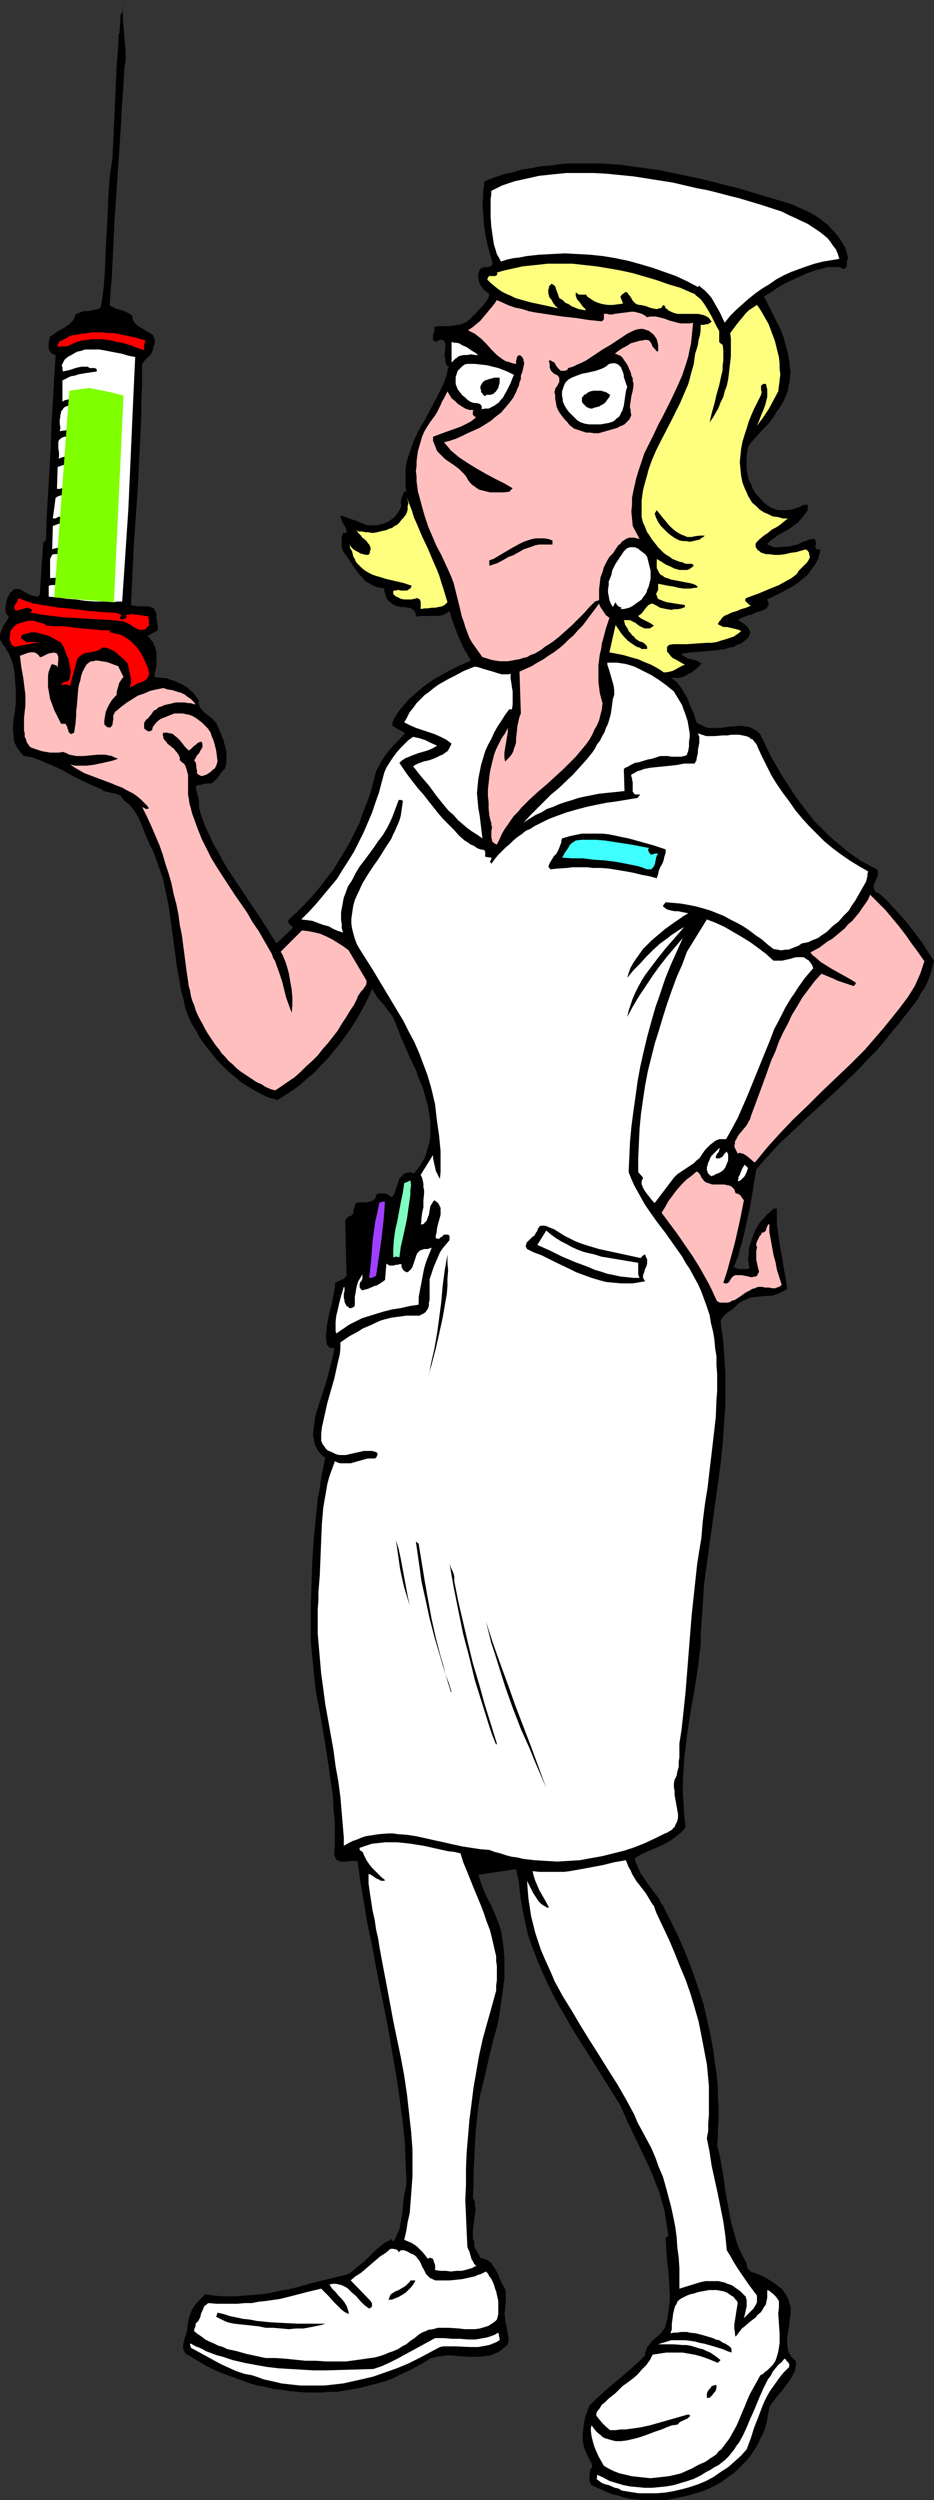
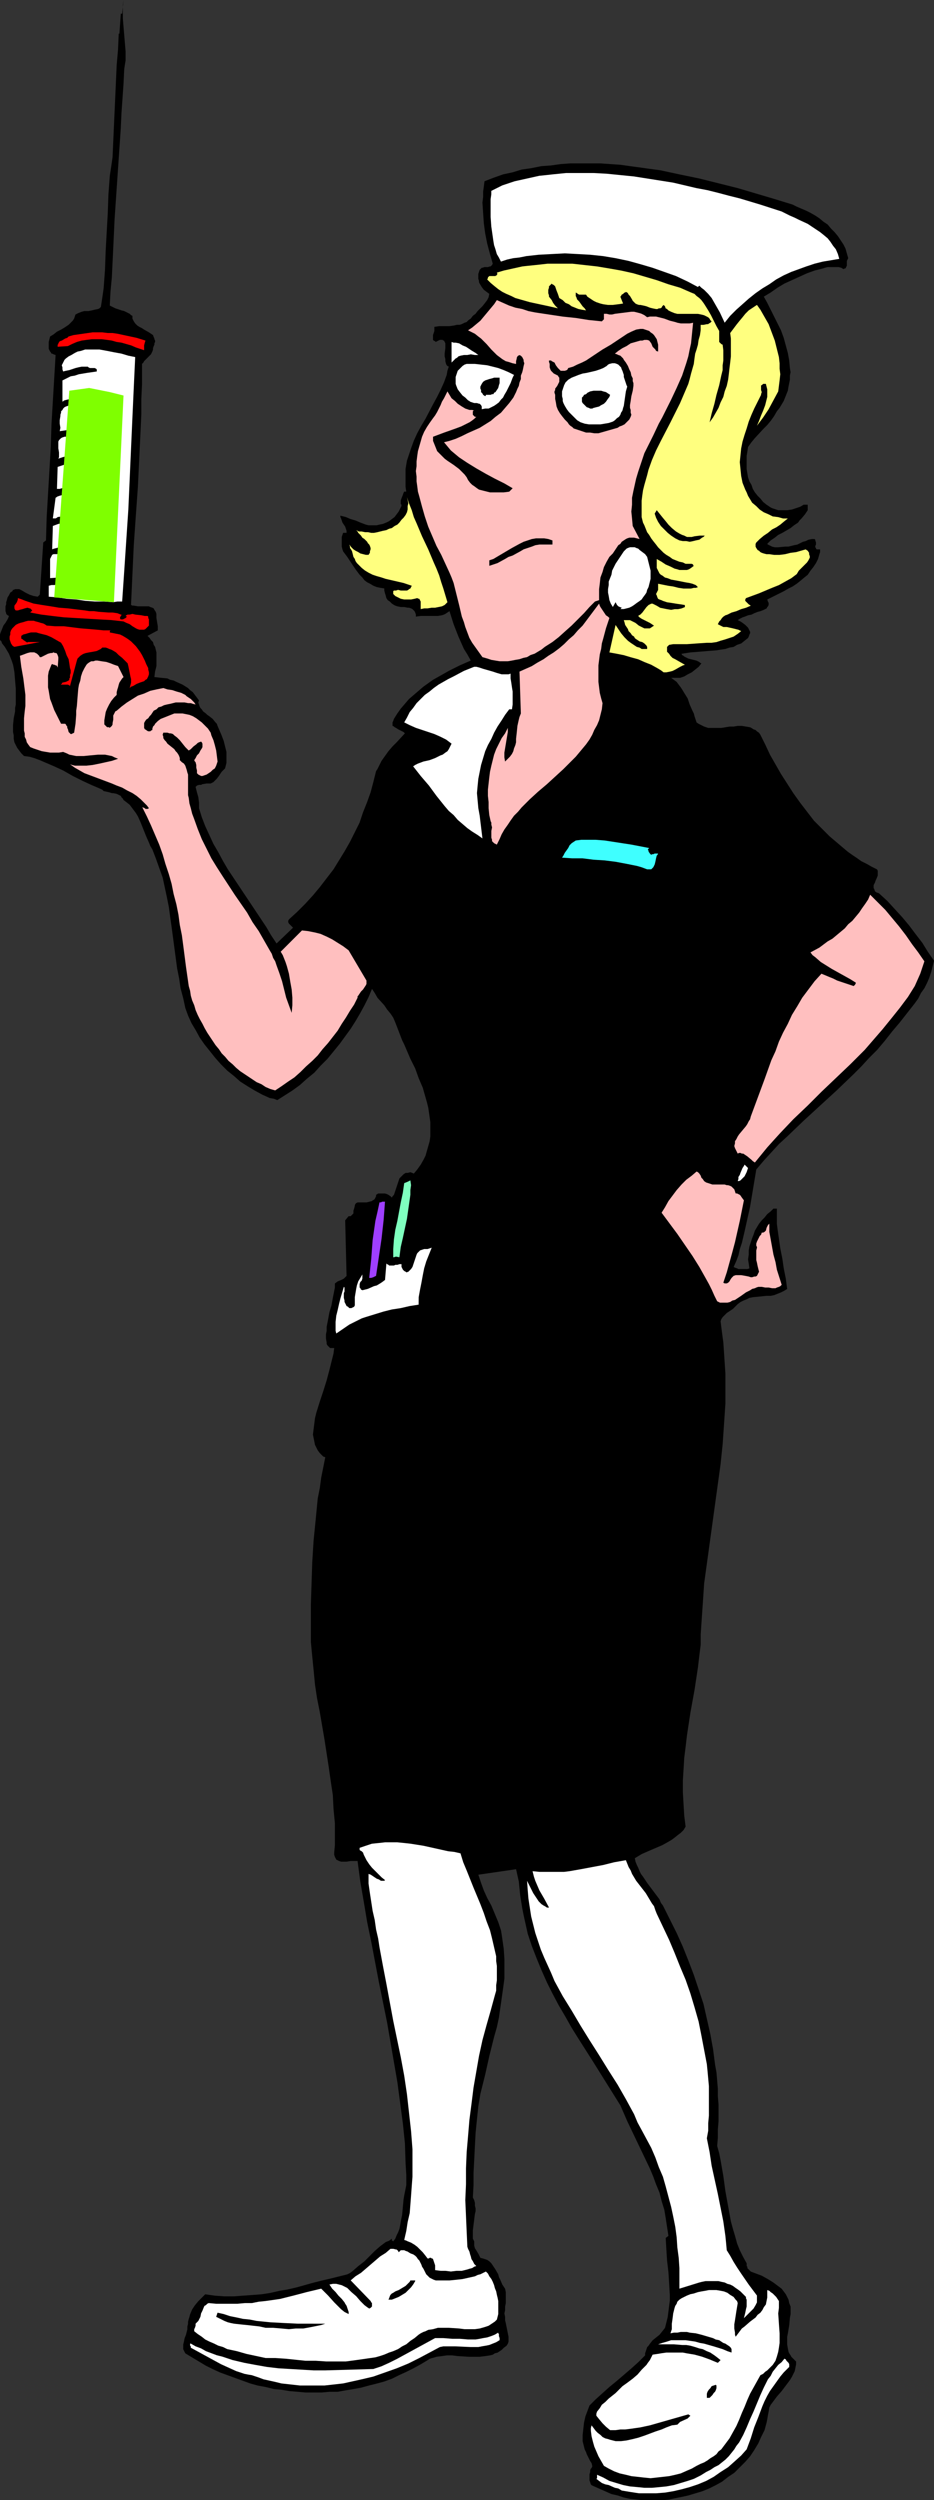
<svg xmlns="http://www.w3.org/2000/svg" xmlns:ns1="http://sodipodi.sourceforge.net/DTD/sodipodi-0.dtd" xmlns:ns2="http://www.inkscape.org/namespaces/inkscape" version="1.0" width="58.177mm" height="155.668mm" id="svg51" ns1:docname="Nurse Holding Syringe.wmf">
  <rect width="100%" height="100%" fill="#333333" stroke="none" />
  <ns1:namedview id="namedview51" pagecolor="#ffffff" bordercolor="#000000" borderopacity="0.25" ns2:showpageshadow="2" ns2:pageopacity="0.0" ns2:pagecheckerboard="0" ns2:deskcolor="#d1d1d1" ns2:document-units="mm" />
  <defs id="defs1">
    <pattern id="WMFhbasepattern" patternUnits="userSpaceOnUse" width="6" height="6" x="0" y="0" />
  </defs>
  <path style="fill:#000000;fill-opacity:1;fill-rule:evenodd;stroke:none" d="m 29.242,16.321 -0.162,3.393 -0.485,6.948 -0.162,3.555 -0.485,7.11 -0.485,7.11 -0.485,7.11 -0.323,6.948 -0.162,3.393 -0.162,3.393 -0.323,3.393 -0.162,3.232 0.646,0.323 0.646,0.323 1.454,0.485 0.646,0.162 0.646,0.323 0.646,0.323 0.323,0.323 0.323,0.162 v 0.323 0.323 l 0.323,0.646 0.323,0.485 0.485,0.485 0.485,0.323 0.646,0.323 0.485,0.323 1.131,0.646 0.485,0.323 0.485,0.323 0.162,0.485 0.162,0.323 v 0.162 l 0.162,0.323 v 0.323 l -0.162,0.323 v 0.323 l -0.162,0.323 -0.162,0.485 v 0.323 l -0.162,0.485 -0.162,0.323 -0.162,0.323 -0.485,0.485 -0.485,0.485 -0.485,0.485 -0.162,0.162 -0.162,0.323 -0.323,0.323 v 0.323 0.485 0.485 3.555 l -0.162,3.393 v 3.555 l -0.162,3.555 -0.323,6.787 -0.323,6.787 -0.485,6.787 -0.485,6.948 -0.323,6.948 -0.162,3.555 -0.162,3.555 0.323,0.162 h 0.323 l 0.969,0.162 h 1.777 0.808 l 0.323,0.162 0.485,0.162 0.323,0.162 0.162,0.323 0.323,0.485 0.162,0.485 v 0.485 0.485 l 0.162,0.97 0.162,0.97 v 0.485 0.485 l -2.423,1.293 0.485,0.485 0.323,0.485 0.485,0.485 0.162,0.646 0.323,0.485 0.162,0.646 0.162,0.646 v 0.646 1.293 1.293 l -0.323,1.293 -0.162,1.293 1.454,0.162 1.616,0.162 0.646,0.323 0.808,0.162 0.646,0.323 1.454,0.646 1.292,0.808 0.485,0.485 0.646,0.485 0.485,0.646 0.485,0.646 0.485,0.646 -0.162,0.485 0.162,0.485 0.162,0.485 0.162,0.323 0.323,0.323 0.323,0.485 0.646,0.485 0.323,0.323 0.485,0.323 0.808,0.646 0.646,0.808 0.323,0.323 0.162,0.485 0.485,1.131 0.485,1.131 0.485,1.293 0.323,1.293 0.323,1.293 v 1.293 0.646 0.646 l -0.162,0.646 -0.162,0.646 -0.323,0.323 -0.485,0.485 -0.323,0.485 -0.323,0.485 -0.485,0.646 -0.323,0.323 -0.485,0.485 -0.646,0.323 h -0.969 l -0.969,0.162 -0.323,0.162 H 46.852 l -0.485,0.162 -0.323,0.323 0.162,0.646 0.162,0.646 0.323,1.131 0.162,1.293 v 0.646 0.646 l 0.646,2.101 0.808,2.101 0.969,2.101 0.969,2.101 1.131,1.939 1.131,2.101 1.131,1.939 1.292,1.939 2.585,3.878 2.585,3.878 2.585,3.878 1.131,1.939 1.292,1.939 3.877,-3.717 -0.323,-0.323 -0.323,-0.323 -0.162,-0.162 -0.162,-0.162 -0.162,-0.323 v -0.323 l 0.162,-0.323 1.939,-1.778 1.939,-1.939 1.777,-1.939 1.616,-1.939 1.616,-2.101 1.616,-2.101 1.292,-2.101 1.292,-2.101 1.292,-2.262 1.131,-2.262 1.131,-2.262 0.808,-2.424 0.969,-2.424 0.808,-2.262 0.646,-2.424 0.646,-2.585 0.323,-0.485 0.323,-0.646 0.646,-1.293 0.808,-1.131 0.808,-1.131 0.969,-1.131 0.969,-0.97 1.939,-2.101 -0.162,-0.162 -0.162,-0.162 -0.646,-0.323 -0.646,-0.323 -0.485,-0.323 -0.323,-0.162 -0.162,-0.162 -0.323,-0.162 v -0.162 -0.323 -0.323 l 0.162,-0.323 0.162,-0.485 0.808,-1.293 0.808,-1.131 0.969,-1.131 0.969,-1.131 1.131,-0.97 1.131,-0.97 1.131,-0.97 1.131,-0.808 1.131,-0.808 2.585,-1.454 1.131,-0.646 2.585,-1.293 2.585,-1.131 -0.808,-1.454 -0.808,-1.293 -0.646,-1.454 -0.646,-1.454 -1.131,-2.909 -0.969,-3.07 -0.485,0.323 -0.485,0.323 -0.323,0.162 -0.485,0.162 -0.969,0.162 h -0.969 -0.969 -0.969 -1.131 l -1.131,0.162 v -0.485 l -0.162,-0.485 -0.162,-0.323 -0.323,-0.323 -0.162,-0.162 -0.323,-0.162 -0.485,-0.162 H 95.966 l -0.808,-0.162 h -0.808 l -0.808,-0.162 -0.485,-0.162 -0.323,-0.162 -0.485,-0.323 -0.485,-0.485 -0.485,-0.323 -0.323,-0.485 -0.162,-0.646 -0.162,-0.485 -0.162,-0.646 v -0.485 l -0.969,-0.162 -0.808,-0.162 -0.808,-0.323 -0.808,-0.485 -0.646,-0.323 -0.646,-0.485 -0.485,-0.646 -0.646,-0.646 -0.969,-1.293 -0.969,-1.454 -0.969,-1.454 -0.969,-1.293 -0.162,-0.485 -0.162,-0.646 v -0.646 -0.485 -0.646 -0.485 l 0.162,-0.485 0.162,-0.485 h 0.808 v -0.323 -0.162 l -0.162,-0.485 -0.162,-0.485 -0.323,-0.485 -0.323,-0.485 -0.162,-0.485 -0.162,-0.485 -0.162,-0.323 v -0.323 l 0.646,0.162 0.646,0.162 1.131,0.485 1.131,0.323 1.131,0.485 1.292,0.485 0.646,0.162 h 0.646 0.646 0.646 l 0.646,-0.162 0.808,-0.162 0.808,-0.323 0.646,-0.323 0.646,-0.485 0.646,-0.485 0.485,-0.646 0.485,-0.646 0.323,-0.646 0.323,-0.646 v -0.323 l -0.162,-0.162 v -0.485 -0.323 l 0.162,-0.485 0.323,-0.808 0.162,-0.485 0.162,-0.323 h 0.485 l -0.162,-1.131 v -1.131 -1.131 -0.97 -0.97 l 0.162,-0.97 0.162,-0.97 0.323,-0.97 0.323,-0.97 0.323,-0.97 0.646,-1.778 0.808,-1.778 0.969,-1.778 0.969,-1.616 1.777,-3.393 0.969,-1.778 0.808,-1.616 0.808,-1.778 0.646,-1.778 0.162,-0.97 0.323,-0.97 -0.323,-0.162 -0.162,-0.162 -0.162,-0.323 -0.162,-0.646 v -0.485 l -0.162,-0.646 v -0.646 l 0.162,-1.293 v -0.485 -0.646 l -0.162,-0.323 -0.162,-0.323 h -0.162 l -0.162,-0.162 h -0.162 -0.162 -0.323 l -0.323,0.162 -0.323,0.162 -0.323,0.162 -0.162,-0.162 -0.323,-0.162 -0.162,-0.162 V 79.826 79.503 79.341 78.856 l 0.162,-0.485 0.162,-0.485 v -0.485 -0.323 -0.162 l 1.131,-0.162 h 2.423 l 1.131,-0.162 0.646,-0.162 h 0.646 l 0.485,-0.162 0.646,-0.323 0.485,-0.162 0.485,-0.485 0.485,-0.323 0.485,-0.646 0.646,-0.485 0.485,-0.646 1.131,-1.131 0.646,-0.808 0.485,-0.646 0.323,-0.646 0.162,-0.808 -0.646,-0.485 -0.646,-0.485 -0.485,-0.646 -0.485,-0.808 -0.162,-0.323 v -0.323 l -0.162,-0.485 v -0.323 -0.485 -0.323 l 0.162,-0.485 0.162,-0.485 0.162,-0.162 0.162,-0.162 0.162,-0.162 h 0.162 l 0.485,-0.162 h 0.808 l 0.485,-0.162 h 0.162 l 0.162,-0.162 0.162,-0.162 0.162,-0.323 -0.646,-2.262 -0.646,-2.424 -0.485,-2.424 -0.323,-2.424 -0.162,-2.424 -0.162,-2.424 0.162,-1.293 v -1.293 l 0.162,-1.131 0.162,-1.293 2.1,-0.808 2.262,-0.808 2.262,-0.485 2.1,-0.646 2.262,-0.323 2.423,-0.485 2.262,-0.162 2.262,-0.323 2.262,-0.162 h 2.423 2.262 2.423 l 2.262,0.162 2.423,0.162 2.262,0.323 2.423,0.323 2.262,0.323 2.423,0.323 2.262,0.485 2.262,0.485 4.685,0.97 4.524,1.131 4.524,1.131 4.362,1.293 4.362,1.293 4.201,1.293 0.969,0.485 1.131,0.485 1.131,0.485 0.969,0.485 1.131,0.646 0.969,0.646 0.969,0.808 0.969,0.646 0.808,0.97 0.808,0.808 0.808,0.97 0.646,0.97 0.646,0.97 0.485,0.97 0.323,1.131 0.323,1.131 -0.162,0.323 -0.162,0.323 v 0.323 0.485 0.323 l -0.162,0.323 -0.162,0.323 h -0.162 l -0.323,0.162 -0.485,-0.323 -0.646,-0.162 h -0.646 -0.646 -0.646 -0.646 l -0.646,0.162 -0.485,0.162 -1.939,0.485 -1.777,0.646 -1.777,0.808 -1.777,0.808 -1.777,0.808 -1.616,0.97 -1.616,1.131 -1.616,0.97 0.808,1.454 0.808,1.616 0.808,1.616 0.808,1.616 0.808,1.616 0.646,1.778 0.485,1.778 0.485,1.778 0.323,1.778 0.162,1.778 0.162,0.97 -0.162,0.808 v 0.97 l -0.162,0.808 -0.162,0.808 -0.162,0.97 -0.323,0.808 -0.323,0.808 -0.323,0.808 -0.485,0.808 -0.485,0.808 -0.646,0.808 -0.646,1.131 -0.808,1.131 -0.808,0.97 -0.969,0.97 -1.939,2.101 -0.808,0.97 -0.808,1.131 -0.162,1.131 -0.162,0.97 v 0.97 1.131 0.97 l 0.162,0.97 0.162,0.97 0.323,0.97 0.485,0.808 0.323,0.97 0.485,0.808 0.646,0.808 0.646,0.646 0.646,0.808 0.808,0.646 0.969,0.646 0.323,0.162 0.485,0.162 0.485,0.162 0.485,0.162 h 1.131 0.969 l 1.131,-0.162 0.969,-0.323 0.969,-0.323 0.808,-0.485 h 0.969 v 0.323 0.323 0.323 0.323 l -0.323,0.485 -0.323,0.485 -0.808,0.97 -0.485,0.485 -0.323,0.485 -0.969,0.646 -0.808,0.646 -1.939,1.131 -0.969,0.485 -0.808,0.646 -0.969,0.646 -0.808,0.808 0.162,0.162 0.323,0.162 0.323,0.162 0.323,0.162 0.646,0.162 h 0.808 l 1.616,-0.162 h 0.808 l 0.646,-0.162 0.646,-0.162 0.808,-0.162 1.292,-0.646 0.646,-0.162 0.646,-0.323 0.808,-0.162 H 191.77 l 0.162,0.162 v 0.162 l 0.162,0.485 v 0.485 l -0.162,0.323 v 0.323 l 0.162,0.162 v 0.162 l 0.162,0.162 h 0.162 0.323 0.323 v 0.646 l -0.162,0.485 -0.323,1.131 -0.485,0.97 -0.646,0.97 -0.646,0.808 -0.646,0.97 -0.808,0.646 -0.969,0.808 -0.808,0.646 -0.969,0.646 -0.969,0.485 -1.131,0.646 -0.969,0.485 -0.969,0.485 -0.969,0.485 -0.969,0.485 0.162,0.485 0.162,0.323 v 0.485 l -0.162,0.323 -0.162,0.162 -0.162,0.323 -0.323,0.162 -0.323,0.162 -0.808,0.323 -0.646,0.162 -0.808,0.323 -0.323,0.162 -0.323,0.162 -0.808,0.162 -0.808,0.323 -0.485,0.162 -0.323,0.162 -0.323,0.162 -0.485,0.323 0.646,0.323 0.485,0.323 0.646,0.485 0.485,0.485 0.162,0.162 0.162,0.323 0.162,0.323 0.162,0.323 v 0.323 l -0.162,0.323 -0.162,0.485 -0.162,0.323 -0.808,0.646 -0.808,0.646 -0.969,0.323 -0.808,0.485 -0.969,0.162 -0.969,0.323 -1.131,0.162 -0.969,0.162 -2.1,0.162 -1.939,0.162 -2.1,0.162 -2.1,0.323 0.162,0.323 0.323,0.162 0.162,0.162 0.323,0.162 0.646,0.323 0.646,0.162 1.292,0.323 0.646,0.323 0.162,0.162 0.323,0.162 -0.646,0.808 -0.808,0.646 -0.808,0.646 -0.969,0.485 -0.808,0.485 -0.485,0.162 -0.485,0.162 h -0.485 -0.485 -0.646 -0.485 l 0.646,0.485 0.646,0.485 0.485,0.646 0.485,0.646 0.323,0.485 0.485,0.808 0.808,1.293 0.485,1.454 0.646,1.454 0.323,0.646 0.162,0.646 0.485,1.454 0.485,0.323 0.969,0.485 0.323,0.162 0.969,0.323 h 0.969 0.969 1.131 l 1.939,-0.323 h 0.969 l 0.969,-0.162 h 0.969 l 0.969,0.162 0.969,0.162 0.323,0.162 0.485,0.323 0.485,0.162 0.323,0.323 0.485,0.323 0.323,0.485 1.131,2.262 1.131,2.424 1.292,2.262 1.292,2.262 1.454,2.262 1.454,2.262 1.616,2.262 1.616,2.101 1.616,2.101 1.939,1.939 1.777,1.778 2.1,1.778 2.1,1.778 1.131,0.808 0.969,0.646 1.131,0.808 1.292,0.646 1.131,0.646 1.292,0.646 0.162,0.323 v 0.485 0.323 0.323 l -0.323,0.808 -0.162,0.323 -0.162,0.485 -0.162,0.323 -0.162,0.323 v 0.323 0.323 l 0.162,0.323 0.162,0.485 0.485,0.323 h 0.162 l 0.323,0.162 1.939,1.778 1.777,1.939 1.777,1.939 1.616,1.939 1.454,1.939 1.616,2.101 1.292,2.101 1.454,2.101 -0.323,1.293 -0.323,1.293 -0.485,1.454 -0.485,1.131 -0.646,1.293 -0.808,1.131 -0.646,1.293 -0.808,1.131 -1.777,2.262 -1.777,2.262 -1.777,2.101 -1.777,2.262 -1.777,2.101 -1.939,1.939 -1.777,1.939 -1.939,1.939 -3.877,3.717 -3.877,3.555 -3.877,3.555 -3.877,3.717 -1.939,1.778 -1.777,1.939 -1.777,1.939 -1.777,2.101 -0.485,2.909 -0.485,2.909 -0.485,2.909 -0.646,2.909 -0.646,2.909 -0.646,2.747 -0.485,1.454 -0.323,1.454 -0.485,1.293 -0.646,1.454 0.323,0.162 0.485,0.162 0.323,0.162 h 0.485 0.646 0.485 0.485 l 0.485,-0.162 -0.162,-1.131 -0.162,-0.97 0.162,-1.131 v -0.97 l 0.162,-0.97 0.323,-0.97 0.323,-0.97 0.323,-0.808 0.323,-0.97 0.485,-0.808 0.485,-0.808 0.646,-0.808 0.646,-0.646 0.646,-0.808 0.808,-0.646 0.646,-0.646 h 0.808 v 1.293 1.131 1.131 l 0.162,1.293 0.323,2.262 0.323,2.262 0.485,2.424 0.323,2.262 0.485,2.424 0.323,2.424 -0.808,0.485 -0.646,0.323 -0.808,0.323 -0.808,0.323 -0.808,0.162 h -0.969 l -1.616,0.162 -1.616,0.162 -0.808,0.162 -0.646,0.323 -0.808,0.323 -0.646,0.323 -0.646,0.485 -0.646,0.646 -0.485,0.485 -0.485,0.323 -0.969,0.646 -0.485,0.485 -0.485,0.485 -0.323,0.485 -0.162,0.485 0.323,2.585 0.323,2.424 0.162,2.424 0.162,2.424 0.162,2.424 v 2.424 2.424 2.262 l -0.162,2.424 -0.162,2.424 -0.323,4.686 -0.485,4.686 -0.646,4.686 -0.646,4.686 -0.646,4.686 -0.646,4.686 -0.646,4.686 -0.646,4.686 -0.323,4.848 -0.323,4.686 -0.162,2.424 v 2.424 l -0.323,2.585 -0.323,2.747 -0.808,5.333 -0.969,5.333 -0.808,5.332 -0.323,2.747 -0.323,2.585 -0.162,2.747 -0.162,2.585 v 2.747 l 0.162,2.747 0.162,2.747 0.323,2.585 -0.485,0.808 -0.646,0.646 -0.646,0.485 -0.808,0.646 -0.646,0.485 -0.808,0.485 -1.454,0.808 -3.393,1.454 -1.454,0.646 -1.616,0.97 0.162,0.808 0.323,0.808 0.323,0.646 0.323,0.808 0.323,0.646 0.485,0.646 0.969,1.454 0.969,1.293 0.969,1.293 0.969,1.293 0.323,0.808 0.485,0.646 1.616,3.232 1.616,3.232 1.454,3.232 1.292,3.232 1.292,3.393 1.131,3.393 1.131,3.393 0.808,3.555 0.808,3.555 0.646,3.555 0.485,3.717 0.323,1.778 0.162,1.939 0.162,1.939 v 1.778 l 0.162,1.939 v 1.939 1.939 l -0.162,1.939 v 1.939 l -0.162,1.939 0.485,1.778 0.323,1.616 0.646,3.717 0.485,3.555 0.646,3.555 0.323,1.778 0.323,1.778 0.485,1.778 0.485,1.616 0.485,1.778 0.646,1.616 0.808,1.616 0.808,1.454 v 0.323 0.323 l 0.162,0.162 v 0.323 l 0.162,0.162 0.162,0.162 0.485,0.485 1.292,0.485 1.292,0.485 1.454,0.808 1.292,0.808 0.646,0.485 0.646,0.485 0.646,0.485 0.485,0.646 0.485,0.646 0.323,0.646 0.323,0.646 0.162,0.808 0.323,0.808 v 0.808 0.97 l -0.162,0.808 -0.162,1.778 -0.323,1.939 -0.162,0.808 v 0.97 0.808 l 0.162,0.97 0.162,0.808 0.162,0.323 0.323,0.485 0.162,0.323 0.323,0.323 0.323,0.323 0.485,0.485 v 0.646 l -0.162,0.808 -0.162,0.808 -0.323,0.646 -0.323,0.646 -0.485,0.808 -0.485,0.646 -0.485,0.646 -0.969,1.293 -1.131,1.293 -0.969,1.293 -0.485,0.646 -0.323,0.646 -0.162,0.97 -0.162,0.808 -0.162,0.97 -0.162,0.808 -0.485,1.778 -0.808,1.616 -0.646,1.454 -0.969,1.616 -0.969,1.454 -1.131,1.293 -1.292,1.293 -1.292,1.293 -1.454,0.97 -1.454,1.131 -1.454,0.808 -1.616,0.808 -1.616,0.646 -1.616,0.485 -1.616,0.485 -1.454,0.323 -1.616,0.323 -1.454,0.323 -1.616,0.162 h -1.454 -1.454 -1.616 l -1.454,-0.162 -1.616,-0.162 -1.454,-0.323 -1.454,-0.485 -1.454,-0.323 -1.454,-0.646 -1.454,-0.646 -1.454,-0.646 -0.323,-0.162 -0.162,-0.162 -0.162,-0.485 -0.162,-0.485 v -0.485 -0.485 -0.485 l 0.162,-0.485 v -0.485 l 0.162,-0.323 0.162,-0.162 0.162,-0.323 v -0.162 l -0.162,-0.646 -0.323,-0.485 -0.485,-0.97 -0.323,-0.646 -0.162,-0.485 -0.323,-0.646 -0.162,-0.646 -0.162,-0.646 -0.162,-0.646 v -0.808 -0.646 l 0.162,-1.454 0.162,-1.454 0.323,-1.454 0.485,-1.293 0.485,-1.293 0.808,-0.808 0.646,-0.646 1.616,-1.454 1.616,-1.454 1.777,-1.454 3.393,-2.909 1.616,-1.454 1.616,-1.616 v -0.485 l 0.162,-0.485 0.162,-0.485 0.162,-0.485 0.323,-0.323 0.323,-0.485 0.646,-0.808 0.808,-0.646 0.808,-0.646 0.646,-0.808 0.646,-0.808 0.323,-1.293 0.323,-1.293 0.162,-1.293 0.162,-1.293 0.162,-1.293 v -1.293 l -0.162,-2.747 -0.162,-2.585 -0.323,-2.747 -0.162,-2.585 -0.162,-2.747 0.646,-0.485 -0.323,-2.101 -0.323,-2.101 -0.323,-1.939 -0.646,-2.101 -0.485,-1.939 -0.808,-1.939 -0.646,-1.778 -0.808,-1.939 -1.777,-3.717 -1.777,-3.717 -1.777,-3.717 -1.616,-3.717 -1.616,-2.585 -1.616,-2.585 -3.231,-5.171 -3.393,-5.333 -1.616,-2.585 -1.454,-2.585 -1.616,-2.747 -1.454,-2.747 -1.292,-2.585 -1.292,-2.909 -1.131,-2.747 -1.131,-2.909 -0.485,-1.454 -0.485,-1.454 -0.323,-1.454 -0.323,-1.454 -0.323,-1.454 -0.323,-1.616 -0.485,-3.07 -0.323,-3.232 -0.323,-1.454 -0.323,-1.454 -8.886,1.293 0.323,0.97 0.323,0.97 0.646,1.778 0.808,1.778 0.969,1.778 0.808,1.939 0.808,1.939 0.323,0.97 0.323,0.97 0.162,0.97 0.162,1.131 0.323,2.262 0.162,2.424 v 2.262 2.262 l -0.323,2.424 -0.323,2.262 -0.323,2.262 -0.323,2.262 -0.485,2.262 -0.646,2.262 -1.131,4.525 -0.969,4.363 -1.131,4.525 -0.485,2.909 -0.323,3.07 -0.323,3.232 -0.162,3.07 -0.162,3.232 -0.162,3.07 v 2.909 l -0.162,2.909 0.323,0.646 0.162,0.646 v 0.646 l 0.162,0.646 v 0.646 l -0.162,0.646 -0.162,1.293 -0.162,1.293 -0.162,1.293 v 0.646 0.646 0.646 l 0.323,0.646 v 0.485 0.485 l 0.162,0.646 0.323,0.485 0.485,0.808 0.485,0.97 0.646,0.162 0.485,0.162 0.485,0.162 0.485,0.323 0.485,0.485 0.323,0.485 0.323,0.485 0.323,0.485 0.646,1.131 0.162,0.646 0.323,0.646 0.485,1.131 0.323,0.485 0.323,0.485 0.162,0.808 v 0.808 0.97 0.808 l -0.162,0.808 v 0.808 l -0.162,0.808 0.162,0.808 v 0.808 l 0.162,0.646 0.323,1.616 0.162,0.808 0.162,0.808 v 0.808 0.323 l -0.162,0.485 -0.323,0.485 -0.646,0.485 -0.485,0.485 -0.485,0.323 -0.485,0.323 -0.646,0.162 -0.485,0.323 -0.646,0.162 -1.131,0.162 -1.292,0.162 h -1.292 -1.292 l -2.585,-0.162 -1.292,-0.162 h -1.292 l -1.131,0.162 -1.292,0.162 -0.485,0.162 -0.646,0.162 -0.485,0.162 -0.485,0.323 -1.616,0.97 -1.777,0.97 -1.616,0.808 -1.777,0.808 -1.616,0.808 -1.777,0.646 -1.777,0.485 -1.939,0.485 -1.777,0.485 -1.777,0.323 -1.939,0.323 -1.777,0.323 h -1.939 l -1.777,0.162 h -1.939 -1.939 l -1.777,-0.162 -1.939,-0.162 -1.939,-0.323 -1.777,-0.162 -1.939,-0.485 -1.777,-0.323 -1.777,-0.485 -1.777,-0.646 -1.777,-0.646 -1.777,-0.646 -1.777,-0.646 -1.777,-0.808 -1.616,-0.808 -1.616,-0.97 -1.616,-0.97 -1.616,-0.97 -0.162,-0.323 -0.162,-0.323 -0.162,-0.323 v -0.323 -0.323 -0.485 l 0.162,-0.646 0.162,-0.808 0.323,-0.808 0.162,-0.646 0.162,-0.646 v -0.646 l 0.162,-0.646 v -0.485 l 0.162,-0.646 0.162,-0.485 0.162,-0.646 0.485,-1.131 0.646,-0.97 0.808,-0.97 0.808,-0.808 0.808,-0.808 2.262,0.323 2.262,0.162 h 2.262 l 2.1,-0.162 2.262,-0.162 2.1,-0.162 2.1,-0.323 2.1,-0.485 1.939,-0.323 2.1,-0.485 4.039,-1.131 1.939,-0.485 2.1,-0.485 3.877,-0.97 0.646,-0.323 0.646,-0.485 1.292,-1.131 1.454,-1.131 1.131,-1.131 1.292,-1.293 1.292,-1.131 0.646,-0.485 0.646,-0.485 0.808,-0.323 0.646,-0.485 v 0.323 0.162 h 0.162 l 0.162,0.162 0.485,-0.646 0.323,-0.808 0.323,-0.646 0.323,-0.808 0.162,-0.808 0.162,-0.97 0.323,-1.616 0.162,-1.778 0.162,-1.778 0.162,-0.97 0.162,-0.808 0.162,-0.808 0.162,-0.808 v -2.424 l -0.162,-2.585 -0.162,-4.848 -0.485,-4.686 -0.646,-4.848 -0.646,-4.848 -0.808,-4.686 -0.808,-4.686 -0.808,-4.686 -1.939,-9.534 -1.777,-9.372 -0.969,-4.686 -0.808,-4.848 -0.808,-4.686 -0.646,-4.848 H 83.849 83.364 83.041 82.556 l -0.969,0.162 H 80.779 80.295 l -0.485,-0.162 -0.323,-0.162 -0.323,-0.162 -0.162,-0.323 -0.162,-0.323 -0.162,-0.485 v -0.323 -0.162 l 0.162,-1.778 v -1.778 -1.616 -1.778 l -0.323,-3.393 -0.162,-3.232 -0.485,-3.232 -0.485,-3.393 -0.969,-6.302 -1.131,-6.625 -0.646,-3.232 -0.485,-3.232 -0.323,-3.393 -0.323,-3.232 -0.323,-3.393 v -1.778 -1.778 -5.171 l 0.162,-5.009 0.162,-5.009 0.323,-5.171 0.485,-4.848 0.485,-5.009 0.485,-2.424 0.323,-2.424 0.485,-2.424 0.485,-2.424 -0.485,-0.162 -0.323,-0.323 -0.162,-0.162 -0.323,-0.323 -0.485,-0.646 -0.323,-0.646 -0.323,-0.646 -0.162,-0.808 -0.162,-0.808 -0.162,-0.808 0.162,-1.293 0.162,-1.293 0.162,-1.293 0.323,-1.293 0.808,-2.585 0.808,-2.424 0.808,-2.585 0.646,-2.424 0.323,-1.293 0.323,-1.293 0.323,-1.293 0.162,-1.293 h -0.323 -0.323 -0.323 l -0.162,-0.162 -0.323,-0.323 -0.162,-0.162 -0.162,-0.323 v -0.323 l -0.162,-0.97 v -0.97 l 0.162,-0.808 v -0.97 l 0.323,-1.616 0.323,-1.778 0.485,-1.616 0.323,-1.778 0.323,-1.616 0.162,-0.808 v -0.97 l 0.646,-0.485 0.808,-0.323 0.323,-0.162 0.323,-0.162 0.323,-0.323 0.323,-0.323 -0.323,-13.089 0.808,-0.97 v 0 h 0.323 0.162 l 0.162,-0.162 0.162,-0.162 0.162,-0.162 0.162,-0.162 v -0.646 l 0.162,-0.485 0.162,-0.646 v -0.162 l 0.162,-0.323 0.162,-0.162 0.323,-0.162 h 0.646 0.646 0.808 l 0.646,-0.162 0.646,-0.162 0.162,-0.162 0.323,-0.162 0.162,-0.162 0.162,-0.323 0.162,-0.323 v -0.323 l 0.485,-0.323 h 0.485 0.485 0.646 l 0.485,0.162 0.323,0.162 0.485,0.323 0.323,0.323 0.162,-0.323 0.323,-0.323 0.162,-0.485 0.162,-0.485 0.323,-0.97 0.323,-0.97 0.162,-0.485 0.162,-0.485 0.323,-0.323 0.323,-0.323 0.323,-0.323 0.485,-0.323 h 0.485 l 0.646,-0.162 0.808,0.323 0.808,-0.97 0.808,-1.131 0.646,-1.131 0.485,-0.97 0.323,-1.131 0.323,-1.131 0.323,-1.131 0.162,-1.131 v -1.131 -1.131 -1.131 l -0.162,-1.131 -0.162,-1.131 -0.162,-1.131 -0.323,-1.293 -0.323,-1.131 -0.646,-2.262 -0.969,-2.262 -0.808,-2.262 -1.131,-2.262 -0.969,-2.262 -0.485,-1.131 -0.485,-0.97 -0.808,-2.101 -0.808,-2.101 -0.485,-1.131 -0.646,-0.97 -0.808,-0.97 -0.646,-0.97 -1.616,-1.778 -0.646,-1.131 -0.646,-0.97 -0.808,1.939 -0.969,1.939 -0.969,1.778 -1.131,1.939 -1.131,1.778 -1.292,1.778 -1.292,1.778 -1.454,1.778 -1.454,1.778 -1.616,1.616 -1.454,1.616 -1.777,1.454 -1.616,1.454 -1.777,1.293 -1.777,1.131 -1.777,1.131 -0.808,-0.323 -0.969,-0.162 -1.777,-0.808 -1.777,-0.97 -1.616,-0.97 -1.777,-1.131 -1.454,-1.293 -1.616,-1.293 -1.454,-1.454 -1.292,-1.454 -1.292,-1.616 -1.292,-1.616 -1.131,-1.616 -0.969,-1.778 -0.969,-1.616 -0.808,-1.778 -0.646,-1.778 -0.485,-2.262 -0.646,-2.424 -0.323,-2.262 -0.485,-2.424 -0.646,-4.848 -0.323,-2.424 -0.323,-2.424 -0.323,-2.262 -0.323,-2.424 -0.485,-2.424 -0.485,-2.262 -0.485,-2.262 -0.808,-2.262 -0.808,-2.262 -0.808,-2.101 -0.485,-0.808 -0.323,-0.808 -0.646,-1.454 -1.292,-3.232 -0.646,-1.454 -0.485,-0.808 -0.485,-0.646 -0.485,-0.646 -0.485,-0.646 -0.808,-0.646 -0.646,-0.485 -0.162,-0.323 -0.323,-0.323 -0.162,-0.323 -0.323,-0.162 -0.323,-0.162 -0.323,-0.162 -0.808,-0.162 h -0.323 l -0.485,-0.162 -0.646,-0.162 -0.808,-0.162 -0.323,-0.323 -0.323,-0.162 -1.131,-0.485 -1.131,-0.485 -2.1,-0.97 -2.262,-1.131 -2.262,-1.293 -2.1,-0.97 -2.262,-0.97 -1.131,-0.485 -1.292,-0.485 -1.131,-0.323 L 5.655,177.912 5.008,177.265 4.524,176.619 4.039,175.973 3.716,175.326 3.393,174.68 3.231,173.872 v -0.808 l -0.162,-0.808 v -0.808 -0.808 l 0.162,-1.616 0.323,-1.616 v -0.808 l 0.162,-0.808 v -1.778 -1.939 L 3.554,160.137 3.393,158.198 3.231,157.228 3.07,156.42 2.746,155.451 2.423,154.643 2.1,153.835 1.616,153.027 1.131,152.219 0.485,151.411 0.323,150.926 0,150.603 v -0.485 -0.485 -0.323 l 0.162,-0.485 0.323,-0.808 0.323,-0.808 0.485,-0.646 0.485,-0.808 0.162,-0.323 0.162,-0.485 -0.323,-0.162 -0.162,-0.162 -0.162,-0.162 v -0.162 l -0.162,-0.485 v -0.485 -0.646 l 0.162,-0.485 v -0.485 l 0.162,-0.485 0.162,-0.646 0.323,-0.485 0.323,-0.646 0.485,-0.323 0.162,-0.323 h 0.162 l 0.323,-0.162 h 0.162 0.485 0.323 l 0.323,0.162 0.323,0.162 0.808,0.485 0.969,0.485 0.969,0.323 0.969,0.162 0.485,-0.485 0.808,-12.281 0.646,-0.485 0.162,-5.494 0.323,-5.494 0.646,-10.988 0.162,-5.333 0.323,-5.494 0.646,-10.827 -0.485,-0.162 -0.323,-0.162 H 12.117 L 11.955,82.896 11.794,82.735 11.632,82.411 11.471,82.088 v -0.323 -0.646 -0.646 l 0.162,-0.646 0.162,-0.646 0.808,-0.485 0.808,-0.646 0.969,-0.485 0.808,-0.485 0.969,-0.646 0.323,-0.323 0.323,-0.323 0.323,-0.323 0.323,-0.485 0.162,-0.485 0.162,-0.485 0.323,-0.162 0.323,-0.162 0.808,-0.323 0.646,-0.162 h 0.969 l 0.808,-0.162 0.646,-0.162 0.808,-0.162 0.323,-0.162 0.323,-0.323 0.323,-2.101 0.323,-2.262 0.323,-4.363 0.162,-4.525 0.485,-8.726 0.162,-4.525 0.323,-4.363 0.323,-2.101 0.323,-2.262 0.323,-7.272 0.323,-7.11 0.323,-7.272 0.323,-3.717 0.162,-3.717 h 0.162 l 0.323,-4.686 h 0.323 L 29.081,0 28.919,1.131 v 1.131 0.97 1.131 l 0.162,1.939 0.162,1.939 0.162,1.939 0.162,1.939 v 0.97 1.131 l -0.162,0.97 z" id="path1" />
  <path style="fill:#ffffff;fill-opacity:1;fill-rule:evenodd;stroke:none" d="m 31.827,84.027 -0.323,6.948 -0.323,7.11 -0.323,7.272 -0.323,7.272 -0.323,7.272 -0.485,7.272 -0.485,7.272 -0.485,7.11 h -1.131 l -0.969,0.162 -2.1,-0.162 h -2.262 l -2.262,-0.162 -2.1,-0.323 -2.262,-0.162 -2.1,-0.323 -2.1,-0.162 v -2.585 l 0.646,-0.162 h 0.646 l 1.131,-0.162 h 1.131 l 1.131,0.162 0.969,-0.162 h 0.969 l 0.646,-0.162 0.485,-0.162 0.485,-0.162 0.646,-0.323 -0.969,-0.162 -0.969,-0.162 -1.131,-0.162 -0.969,-0.162 h -1.131 l -1.131,-0.162 -2.262,0.162 v -0.485 -0.485 -0.97 -1.131 -0.97 -0.485 l 0.162,-0.323 0.162,-0.323 0.162,-0.323 0.323,-0.162 h 0.485 0.162 0.485 l 0.323,0.162 7.593,-0.485 v -0.323 -0.162 -0.162 l -0.162,-0.162 h -0.323 l -0.485,-0.162 -0.323,-0.162 h -0.323 -0.485 -0.485 -0.969 l -0.969,-0.162 h -0.969 l -0.808,-0.162 -0.969,0.162 h -0.485 l -0.485,0.162 -0.646,0.162 -0.485,0.162 0.162,-5.494 1.292,-0.485 1.292,-0.162 1.292,-0.323 1.292,-0.162 1.292,-0.162 1.131,-0.162 0.485,-0.162 0.485,-0.162 0.485,-0.162 0.485,-0.162 -0.485,-0.162 -0.485,-0.162 -0.485,-0.162 H 19.872 18.902 17.933 l -1.131,0.162 -1.131,0.162 h -0.969 l -1.131,0.162 -0.162,0.162 v 0 l -0.323,0.162 h -0.323 -0.323 l 0.646,-4.848 0.485,-0.323 0.485,-0.162 1.131,-0.323 1.131,-0.323 1.131,-0.162 2.262,-0.323 1.131,-0.323 1.131,-0.323 -0.485,-0.323 -0.323,-0.162 -0.485,-0.162 h -0.485 l -0.485,-0.162 h -0.485 -0.969 l -1.131,0.162 -0.969,0.162 -0.969,0.323 -1.131,0.323 H 13.409 l 0.162,-5.171 0.969,-0.323 0.969,-0.323 2.262,-0.485 0.969,-0.162 0.969,-0.162 0.969,-0.162 h 0.969 l 0.485,-0.485 -0.323,-0.162 h -0.485 l -0.969,-0.323 -1.131,-0.162 h -1.131 -1.131 l -1.131,0.162 -1.131,0.323 -0.485,0.162 -0.485,0.162 0.162,-0.323 v -0.323 -0.808 L 13.732,105.519 v -0.808 -0.323 -0.485 l 0.162,-0.323 0.162,-0.162 0.323,-0.323 0.323,-0.162 0.485,-0.162 h 0.485 l 0.969,-0.162 0.808,-0.162 3.877,-0.485 0.969,-0.162 0.969,-0.323 -0.162,-0.162 -0.323,-0.162 -0.323,-0.162 -0.323,-0.162 -0.808,-0.162 -0.646,-0.162 -6.624,0.97 0.162,-0.808 -0.162,-0.97 v -0.808 l 0.162,-0.97 v -0.323 l 0.162,-0.485 V 96.793 l 0.323,-0.323 0.162,-0.323 0.323,-0.323 0.323,-0.162 0.485,-0.162 0.323,-0.162 0.323,-0.162 0.808,-0.162 h 0.808 1.777 0.808 l 0.969,-0.162 0.646,-0.162 V 94.531 94.369 L 22.134,94.046 21.81,93.884 21.487,93.723 h -0.485 l -0.323,-0.162 h -0.485 l -0.323,-0.162 -1.454,0.162 -1.292,0.162 -0.646,0.162 -0.646,0.162 -0.646,0.162 -0.485,0.323 v -5.009 l 0.969,-0.485 0.969,-0.485 0.969,-0.162 0.969,-0.323 0.969,-0.162 0.969,-0.162 1.131,-0.162 1.131,-0.162 V 87.259 86.936 L 22.618,86.774 v 0 l -0.323,-0.162 h -0.323 -0.323 -0.485 l -0.323,-0.162 v 0 l -0.162,-0.162 h -0.808 -0.646 l -0.808,0.162 -0.646,0.162 -1.454,0.485 -0.808,0.162 -0.646,0.162 -0.162,-0.485 v -0.485 l -0.162,-0.485 0.162,-0.323 0.162,-0.323 0.162,-0.323 0.162,-0.323 0.323,-0.323 0.646,-0.485 0.646,-0.323 0.808,-0.485 0.646,-0.323 0.808,-0.162 0.969,-0.323 h 0.808 0.969 0.808 0.808 l 1.777,0.323 1.616,0.323 1.777,0.323 1.616,0.485 z" id="path2" />
  <path style="fill:#7fff00;fill-opacity:1;fill-rule:evenodd;stroke:none" d="m 16.317,91.945 4.685,-0.646 4.847,0.97 3.231,0.808 -2.262,48.639 -14.056,-1.131 z" id="path3" />
  <path style="fill:#ffffff;fill-opacity:1;fill-rule:evenodd;stroke:none" d="m 184.015,49.77 0.969,0.485 0.969,0.485 1.131,0.485 0.969,0.485 2.1,0.97 0.969,0.646 0.969,0.646 0.969,0.646 0.808,0.646 0.969,0.808 0.646,0.808 0.646,0.97 0.646,0.808 0.485,1.131 0.323,1.131 -1.939,0.323 -1.939,0.323 -1.939,0.485 -1.939,0.646 -1.777,0.646 -1.777,0.646 -1.777,0.808 -1.777,0.97 -1.616,1.131 -1.616,0.97 -1.616,1.131 -1.616,1.293 -1.454,1.293 -1.454,1.293 -1.454,1.454 -1.292,1.616 -1.131,-2.424 -0.646,-1.131 -0.646,-1.131 -0.646,-1.131 -0.808,-0.97 -0.485,-0.485 -0.485,-0.485 -0.646,-0.485 -0.485,-0.485 -0.323,0.323 -2.423,-1.293 -2.747,-1.293 -2.746,-0.97 -2.747,-0.97 -2.746,-0.808 -2.908,-0.808 -3.07,-0.646 -2.908,-0.485 -3.07,-0.323 -2.908,-0.162 -3.07,-0.162 -3.07,0.162 -3.07,0.162 -2.908,0.323 -1.616,0.323 -1.454,0.162 -1.454,0.323 -1.454,0.485 -0.485,-0.97 -0.485,-0.808 -0.323,-1.131 -0.323,-0.97 -0.162,-0.97 -0.162,-1.131 -0.162,-1.131 -0.162,-1.131 -0.162,-2.262 v -2.101 -2.101 l 0.162,-1.131 v -0.808 l 1.292,-0.646 1.292,-0.646 1.454,-0.485 1.454,-0.485 1.454,-0.323 1.454,-0.323 1.454,-0.323 1.454,-0.323 1.616,-0.162 1.454,-0.162 1.616,-0.162 1.616,-0.162 h 3.231 3.231 l 3.07,0.162 3.231,0.323 3.231,0.323 3.07,0.485 3.07,0.485 3.07,0.485 2.747,0.646 2.746,0.646 2.585,0.485 2.585,0.646 2.423,0.646 2.585,0.646 4.847,1.454 z" id="path4" />
  <path style="fill:#ffff7f;fill-opacity:1;fill-rule:evenodd;stroke:none" d="m 162.689,68.838 0.808,0.323 0.485,0.485 0.646,0.485 0.485,0.485 0.485,0.646 0.323,0.485 0.808,1.293 0.646,1.131 0.323,0.646 0.323,0.646 0.646,1.293 0.646,1.131 v 0.485 0.485 0.485 0.323 0.485 0.323 l 0.162,0.162 0.162,0.162 0.162,0.162 0.323,0.162 0.162,1.293 v 1.131 1.293 l -0.162,1.131 v 1.131 l -0.323,1.293 -0.485,2.262 -0.646,2.262 -0.485,2.101 -0.323,1.131 -0.323,1.131 -0.485,2.101 0.808,-1.131 0.646,-1.131 0.646,-1.131 0.485,-1.293 0.646,-1.293 0.323,-1.293 0.485,-1.293 0.323,-1.454 0.162,-1.293 0.162,-1.454 0.162,-1.293 0.162,-1.454 v -1.293 -1.454 -1.454 l -0.162,-1.293 1.454,-1.939 0.646,-0.808 0.808,-0.97 0.646,-0.808 0.808,-0.808 0.969,-0.646 0.969,-0.646 0.808,1.131 0.646,1.131 0.646,1.131 0.646,1.131 0.485,1.293 0.485,1.293 0.485,1.293 0.323,1.293 0.323,1.293 0.323,1.293 0.162,1.454 v 1.293 l 0.162,1.293 -0.162,1.454 -0.162,1.293 -0.162,1.293 -1.131,2.101 -1.131,2.101 -1.292,1.939 -1.454,1.939 0.485,-1.131 0.485,-1.293 0.485,-1.131 0.485,-1.293 0.323,-1.293 0.162,-0.646 v -0.485 -0.646 -0.646 l -0.162,-0.646 -0.162,-0.646 h -0.323 -0.323 l -0.162,0.162 -0.162,0.162 h -0.162 v 0.323 0.323 0.485 l 0.162,0.485 -0.162,0.485 v 0.162 l -0.162,0.323 -1.454,2.909 -0.646,1.454 -0.646,1.616 -0.485,1.616 -0.485,1.454 -0.485,1.616 -0.323,1.616 -0.162,1.616 -0.162,1.616 0.162,1.616 0.162,1.616 0.162,0.808 0.162,0.808 0.323,0.808 0.323,0.808 0.323,0.646 0.323,0.808 0.485,0.808 0.485,0.808 0.969,0.808 0.808,0.808 0.969,0.646 1.131,0.485 0.969,0.485 1.292,0.162 1.131,0.323 h 1.131 l -0.808,0.646 -0.969,0.808 -0.969,0.646 -0.969,0.485 -0.969,0.808 -0.969,0.646 -0.969,0.808 -0.808,0.808 -0.162,0.323 v 0.485 0.162 l 0.162,0.323 0.323,0.485 0.323,0.162 0.323,0.323 0.323,0.162 0.485,0.162 0.646,0.162 h 0.646 l 1.131,0.162 h 1.292 l 1.292,-0.162 1.292,-0.323 1.292,-0.162 2.262,-0.646 0.485,0.323 0.323,0.485 v 0.323 l 0.162,0.485 v 0.323 l -0.162,0.323 -0.162,0.323 -0.323,0.485 -0.646,0.646 -0.646,0.646 -0.646,0.646 -0.485,0.808 -0.646,0.485 -0.646,0.485 -1.454,0.808 -1.454,0.808 -1.616,0.646 -3.07,1.293 -3.07,1.131 -0.162,0.323 v 0.323 l 0.162,0.162 0.162,0.162 0.485,0.485 0.485,0.323 -1.131,0.485 -1.131,0.323 -1.131,0.485 -1.131,0.323 -0.969,0.485 -0.485,0.162 -0.485,0.323 -0.323,0.323 -0.323,0.485 -0.323,0.323 -0.323,0.646 0.323,0.162 0.323,0.162 0.646,0.323 h 0.808 l 1.454,0.323 0.646,0.162 0.646,0.162 0.323,0.162 0.323,0.162 -0.808,0.646 -0.969,0.646 -0.969,0.323 -0.969,0.323 -1.131,0.323 -0.969,0.323 -1.131,0.162 h -1.131 l -2.423,0.162 -2.262,0.162 h -2.1 -1.131 l -0.969,0.162 -0.162,0.162 -0.162,0.162 -0.162,0.162 v 0.162 0.485 0.162 0.323 l 0.485,0.485 0.323,0.485 0.485,0.485 0.646,0.323 1.131,0.646 1.131,0.646 -0.485,0.162 -0.646,0.323 -1.131,0.646 -0.646,0.323 -0.646,0.162 -0.808,0.162 h -0.646 l -0.646,-0.485 -0.808,-0.485 -1.454,-0.808 -1.616,-0.646 -1.454,-0.646 -1.777,-0.485 -1.616,-0.485 -1.616,-0.323 -1.777,-0.323 1.454,-6.464 0.646,0.97 0.646,0.97 0.808,0.97 0.808,0.808 0.646,0.485 0.485,0.323 0.485,0.323 0.485,0.323 0.646,0.162 0.485,0.323 h 0.646 0.646 v -0.323 -0.162 l -0.162,-0.323 -0.162,-0.162 -0.162,-0.162 -0.162,-0.162 -0.485,-0.323 -0.646,-0.162 -0.485,-0.323 -0.485,-0.323 -0.162,-0.162 -0.162,-0.323 -0.485,-0.323 -0.323,-0.485 -0.485,-0.485 -0.162,-0.485 -0.323,-0.485 -0.323,-0.485 -0.162,-0.646 -0.162,-0.485 h 0.485 0.485 0.485 l 0.323,0.162 0.969,0.485 0.808,0.646 0.969,0.485 0.323,0.162 h 0.485 0.485 0.323 l 0.485,-0.323 0.485,-0.323 -0.485,-0.323 -0.485,-0.323 -0.969,-0.485 -0.969,-0.485 -0.485,-0.323 -0.323,-0.323 0.162,-0.162 0.323,-0.162 0.485,-0.485 0.485,-0.646 0.485,-0.646 0.162,-0.162 0.323,-0.323 0.323,-0.162 0.323,-0.162 h 0.323 l 0.323,0.162 0.323,0.162 0.323,0.162 0.808,0.485 0.808,0.162 0.808,0.162 0.969,0.162 0.808,-0.162 h 0.808 l 0.808,-0.162 0.808,-0.323 v -0.485 l -0.969,-0.162 -1.131,-0.162 -0.969,-0.162 -1.131,-0.162 -0.485,-0.162 -0.485,-0.162 -0.323,-0.162 -0.485,-0.162 -0.323,-0.162 -0.162,-0.323 -0.162,-0.485 -0.162,-0.323 0.162,-0.323 0.162,-0.323 0.162,-0.323 v -0.162 -0.646 -0.646 l 2.423,0.485 1.131,0.162 1.292,0.323 1.131,0.162 h 1.292 0.485 l 0.646,-0.162 h 0.485 l 0.485,-0.162 -0.485,-0.485 -0.808,-0.323 -0.646,-0.162 -0.969,-0.162 -0.808,-0.162 -0.808,-0.162 -1.777,-0.323 -0.808,-0.323 -0.646,-0.162 -0.646,-0.485 -0.323,-0.162 -0.323,-0.323 -0.162,-0.323 -0.162,-0.323 -0.162,-0.323 -0.162,-0.323 v -0.485 -0.485 -0.485 -0.646 l 1.131,0.646 0.969,0.646 1.131,0.485 0.969,0.485 0.646,0.162 0.485,0.162 h 0.646 0.485 0.646 l 0.485,-0.162 0.485,-0.323 0.646,-0.485 -0.162,-0.162 v -0.162 l -0.323,-0.162 h -0.323 -0.323 -0.808 l -0.323,-0.162 -0.323,-0.162 -0.808,-0.162 -0.808,-0.323 -0.808,-0.323 -0.646,-0.485 -0.808,-0.485 -0.646,-0.485 -0.646,-0.646 -0.646,-0.646 -0.485,-0.646 -0.646,-0.808 -0.485,-0.646 -0.485,-0.808 -0.485,-0.646 -0.323,-0.808 -0.323,-0.808 -0.323,-0.646 -0.323,-1.293 v -1.454 -1.131 -1.293 l 0.162,-1.293 0.162,-1.131 0.323,-1.293 0.323,-1.131 0.323,-1.131 0.323,-1.293 0.808,-2.262 0.969,-2.262 1.131,-2.262 2.262,-4.363 1.131,-2.262 1.131,-2.262 0.969,-2.262 0.969,-2.262 0.323,-1.131 0.323,-1.293 0.323,-1.131 0.323,-1.131 0.162,-1.293 0.162,-1.131 0.323,-0.97 0.323,-1.131 0.162,-1.131 0.323,-1.131 0.162,-1.131 v -0.646 -0.646 h 0.646 l 0.808,-0.162 h 0.323 l 0.162,-0.162 0.323,-0.162 0.323,-0.323 -0.323,-0.323 -0.162,-0.323 -0.323,-0.323 -0.323,-0.162 -0.646,-0.323 -0.646,-0.162 -0.808,-0.162 h -0.646 -1.777 -1.616 -0.808 l -0.646,-0.162 -0.808,-0.323 -0.323,-0.162 -0.323,-0.162 -0.323,-0.323 -0.323,-0.162 -0.162,-0.485 -0.323,-0.323 -0.323,0.323 -0.162,0.323 -0.323,0.162 h -0.323 l -0.323,0.162 h -0.323 l -0.808,-0.162 -0.646,-0.162 -0.808,-0.323 -0.646,-0.162 -0.808,-0.162 h -0.323 l -0.485,-0.162 -0.323,-0.162 -0.323,-0.323 -0.323,-0.323 -0.162,-0.323 -0.485,-0.808 -0.323,-0.323 -0.162,-0.323 -0.162,-0.162 -0.323,-0.162 -0.162,0.162 h -0.162 l -0.162,0.162 -0.162,0.162 -0.323,0.162 -0.162,0.323 -0.162,0.162 0.646,1.616 -1.131,0.162 -1.292,0.162 h -1.131 l -1.131,-0.162 -0.646,-0.162 -0.485,-0.162 -0.485,-0.162 -0.646,-0.323 -0.485,-0.323 -0.485,-0.323 -0.485,-0.323 -0.323,-0.485 h -0.646 -0.646 -0.323 l -0.323,-0.162 -0.162,-0.162 -0.323,-0.162 v 0.323 0.162 0.323 l 0.162,0.323 0.162,0.485 0.485,0.485 0.808,1.131 0.485,0.485 0.323,0.485 -0.969,-0.162 -0.808,-0.162 -0.808,-0.323 -0.808,-0.323 -0.646,-0.485 -0.808,-0.323 -0.646,-0.646 -0.808,-0.485 -0.162,-0.485 -0.162,-0.485 -0.323,-0.808 -0.162,-0.485 -0.162,-0.485 -0.323,-0.323 -0.323,-0.162 -0.162,-0.162 -0.323,0.323 -0.323,0.323 v 0.323 l -0.162,0.485 v 0.485 0.323 l 0.162,0.485 v 0.323 l 0.646,0.808 0.162,0.323 0.162,0.323 0.485,0.646 0.323,0.323 0.323,0.323 -2.1,-0.485 -2.262,-0.485 -2.262,-0.485 -2.262,-0.646 -1.131,-0.323 -0.969,-0.485 -1.131,-0.485 -0.969,-0.485 -0.969,-0.646 -0.808,-0.646 -0.969,-0.808 -0.808,-0.808 0.162,-0.323 v -0.162 l 0.162,-0.162 0.162,-0.162 h 0.485 0.808 0.162 l 0.162,-0.162 h 0.162 v -0.162 l 0.162,-0.162 -0.162,-0.323 1.616,-0.485 1.454,-0.323 1.454,-0.323 1.454,-0.323 1.454,-0.162 1.616,-0.162 1.454,-0.162 1.454,-0.162 h 2.908 2.908 l 2.908,0.323 2.908,0.323 2.908,0.485 2.747,0.485 2.908,0.646 2.747,0.808 2.746,0.808 2.747,0.97 2.747,0.808 z" id="path5" />
  <path style="fill:#ffbfbf;fill-opacity:1;fill-rule:evenodd;stroke:none" d="m 141.687,75.625 0.162,-0.162 0.162,-0.162 0.162,-0.162 v -0.323 -0.97 h 0.646 l 0.646,0.162 h 0.646 l 0.646,-0.162 1.292,-0.162 1.292,-0.162 1.292,-0.162 h 0.646 l 0.646,0.162 0.646,0.162 0.485,0.162 0.646,0.323 0.646,0.485 0.646,-0.162 h 0.808 0.646 l 0.646,0.162 1.292,0.323 1.292,0.485 1.292,0.323 0.485,0.162 0.808,0.162 h 0.646 0.646 0.808 l 0.808,-0.162 -0.162,1.616 -0.162,1.616 -0.162,1.616 -0.323,1.454 -0.323,1.616 -0.485,1.616 -0.485,1.454 -0.485,1.454 -0.646,1.454 -0.646,1.454 -1.292,2.747 -1.454,2.909 -0.646,1.293 -0.808,1.454 -1.292,2.747 -1.454,2.909 -0.646,1.293 -0.485,1.454 -0.485,1.454 -0.485,1.454 -0.485,1.616 -0.323,1.454 -0.323,1.454 -0.323,1.616 v 1.616 l -0.162,1.616 0.162,1.616 0.162,1.778 1.616,3.07 -0.646,-0.162 -0.646,-0.162 h -0.485 -0.646 l -0.485,0.162 -0.323,0.162 -0.485,0.323 -0.485,0.323 -0.323,0.485 -0.485,0.323 -0.646,0.97 -0.323,0.485 -0.323,0.485 -0.808,0.808 -0.646,1.131 -0.646,1.293 -0.323,1.131 -0.485,1.293 -0.162,1.454 -0.162,1.293 v 1.293 1.293 l -0.969,0.323 -1.292,1.293 -1.292,1.454 -1.454,1.454 -1.454,1.454 -1.454,1.293 -1.616,1.454 -1.454,1.131 -1.777,1.131 -0.808,0.646 -0.808,0.485 -0.808,0.485 -0.969,0.323 -0.808,0.485 -0.808,0.162 -0.969,0.323 -0.969,0.162 -0.808,0.162 -0.969,0.162 h -0.969 -0.969 l -0.969,-0.162 -0.969,-0.162 -0.969,-0.323 -1.131,-0.323 -0.808,-1.131 -0.808,-1.131 -0.808,-1.131 -0.646,-1.131 -0.485,-1.293 -0.485,-1.293 -0.323,-1.131 -0.485,-1.293 -0.646,-2.747 -0.646,-2.585 -0.323,-1.293 -0.323,-1.293 -0.485,-1.293 -0.485,-1.131 -0.969,-2.101 -0.969,-2.101 -1.131,-2.101 -0.969,-2.262 -0.969,-2.262 -0.808,-2.424 -0.646,-2.262 -0.646,-2.424 -0.323,-1.131 -0.162,-1.293 -0.162,-1.131 v -1.131 l -0.162,-1.293 0.162,-1.131 v -1.131 l 0.162,-1.293 0.162,-1.131 0.323,-1.131 0.323,-1.131 0.323,-1.131 0.485,-1.131 0.646,-1.131 0.646,-0.97 0.808,-1.131 0.485,-0.646 0.485,-0.808 0.808,-1.616 0.323,-0.808 0.485,-0.808 0.808,-1.616 0.485,0.808 0.485,0.808 0.808,0.646 0.646,0.646 0.969,0.646 0.808,0.485 0.485,0.162 0.485,0.162 h 0.646 l 0.485,0.162 h -0.162 l -0.162,0.162 v 0.162 0.162 0.162 0.323 l 0.162,0.162 0.162,0.162 v 0 l 0.162,0.162 h 0.162 0.162 l -0.485,0.485 -0.646,0.485 -0.485,0.323 -0.646,0.323 -1.292,0.646 -1.292,0.485 -2.747,0.97 -1.292,0.485 -1.292,0.485 v 0.485 0.485 l 0.323,0.808 0.323,0.808 0.323,0.808 0.485,0.485 0.646,0.646 0.646,0.646 0.646,0.485 1.454,0.97 1.292,0.97 0.646,0.646 0.646,0.646 0.485,0.646 0.323,0.646 0.485,0.646 0.485,0.485 0.485,0.323 0.646,0.485 0.485,0.323 0.646,0.162 0.646,0.162 0.646,0.162 0.646,0.162 h 0.646 1.292 1.292 l 1.292,-0.162 0.808,-0.808 -1.939,-1.131 -2.262,-1.131 -2.1,-1.131 -2.262,-1.293 -2.1,-1.293 -0.969,-0.646 -0.969,-0.646 -0.969,-0.808 -0.969,-0.808 -0.808,-0.97 -0.808,-0.97 1.292,-0.323 1.454,-0.485 1.454,-0.646 1.292,-0.646 1.454,-0.646 1.454,-0.646 1.292,-0.808 1.292,-0.808 1.131,-0.97 1.292,-0.97 0.969,-1.131 0.969,-1.131 0.969,-1.293 0.323,-0.646 0.323,-0.646 0.323,-0.808 0.323,-0.646 0.162,-0.808 0.323,-0.808 v -0.808 l 0.323,-0.808 0.162,-0.646 0.162,-0.808 0.162,-0.646 -0.162,-0.485 v -0.323 l -0.162,-0.323 -0.162,-0.323 -0.323,-0.323 -0.323,-0.162 -0.323,0.162 -0.162,0.162 -0.162,0.323 v 0.162 l -0.162,0.646 v 0.646 l -0.808,-0.162 -0.969,-0.323 -0.646,-0.162 -0.808,-0.485 -0.646,-0.485 -0.646,-0.485 -1.292,-1.293 -1.131,-1.293 -1.292,-1.293 -0.646,-0.485 -0.808,-0.646 -0.646,-0.323 -0.969,-0.485 0.969,-0.646 0.969,-0.808 0.969,-0.808 0.808,-0.97 1.616,-1.939 0.808,-0.97 0.646,-0.97 1.454,0.646 1.454,0.646 1.454,0.485 1.616,0.323 1.454,0.485 1.616,0.323 3.231,0.485 3.231,0.485 3.07,0.323 3.07,0.485 1.616,0.162 z" id="path6" />
  <path style="fill:#000000;fill-opacity:1;fill-rule:evenodd;stroke:none" d="m 153.642,78.533 0.323,0.323 0.323,0.485 0.323,0.485 0.162,0.646 0.162,0.646 v 0.485 0.646 0.485 l -0.485,-0.162 -0.162,-0.323 -0.323,-0.323 -0.323,-0.323 -0.323,-0.808 -0.485,-0.646 -0.485,-0.162 h -0.646 l -0.485,0.162 h -0.485 l -1.131,0.323 -1.131,0.323 -0.969,0.646 -0.969,0.485 -0.969,0.646 -0.808,0.646 0.485,0.162 0.323,0.162 0.485,0.162 0.323,0.323 0.323,0.323 0.162,0.323 0.485,0.646 0.485,0.808 0.323,0.808 0.323,0.646 0.162,0.808 0.323,0.646 v 0.646 l 0.162,0.485 v 0.646 l -0.162,1.131 -0.323,1.293 -0.162,1.131 -0.162,0.97 v 0.646 l 0.162,0.485 v 0.646 l 0.162,0.485 -0.162,0.485 -0.323,0.646 -0.323,0.323 -0.485,0.485 -0.323,0.323 -0.646,0.323 -0.485,0.162 -0.485,0.323 -1.131,0.323 -2.262,0.646 -1.131,0.323 h -0.969 l -0.969,-0.162 H 137.971 l -0.969,-0.323 -0.969,-0.323 -0.485,-0.162 -0.485,-0.162 -0.323,-0.323 -0.485,-0.323 -0.323,-0.323 -0.323,-0.485 -0.646,-0.646 -0.646,-0.808 -0.485,-0.646 -0.485,-0.808 -0.323,-0.808 -0.162,-0.97 -0.162,-0.808 v -0.97 l -0.162,-0.485 v -0.323 l 0.162,-0.323 v -0.323 l 0.485,-0.646 0.323,-0.646 0.162,-0.323 v -0.323 -0.323 -0.323 l -0.162,-0.162 -0.162,-0.323 -0.323,-0.162 -0.646,-0.323 -0.323,-0.323 -0.323,-0.323 -0.162,-0.323 -0.162,-0.485 v -0.485 -0.323 l -0.162,-0.485 v -0.323 h 0.485 l 0.162,0.162 0.323,0.162 0.323,0.162 0.323,0.646 0.485,0.646 0.162,0.162 0.323,0.323 0.162,0.162 h 0.323 0.323 0.323 l 0.485,-0.162 0.162,-0.162 0.162,-0.323 1.131,-0.323 0.969,-0.485 1.131,-0.485 0.969,-0.485 1.939,-1.293 1.939,-1.293 1.939,-1.131 1.939,-1.293 1.939,-1.293 0.969,-0.485 1.131,-0.485 0.969,-0.162 h 0.646 l 0.485,0.162 0.485,0.162 0.485,0.162 0.323,0.323 z" id="path7" />
  <path style="fill:#ff0000;fill-opacity:1;fill-rule:evenodd;stroke:none" d="m 34.25,80.149 -0.162,0.485 -0.162,0.646 v 1.131 l -0.969,-0.323 -0.969,-0.323 -1.131,-0.485 -1.131,-0.323 -1.131,-0.323 -1.131,-0.162 -1.131,-0.323 -1.131,-0.162 -1.292,-0.162 h -1.131 -1.131 l -1.292,0.162 -1.131,0.162 -1.131,0.323 -1.131,0.485 -0.969,0.485 -2.423,0.162 v -0.162 -0.323 l 0.162,-0.162 v -0.162 l 0.323,-0.485 0.485,-0.162 0.808,-0.485 0.485,-0.162 0.323,-0.323 1.131,-0.323 1.131,-0.162 1.131,-0.162 1.131,-0.162 1.131,-0.162 h 1.131 1.131 l 1.292,0.162 h 1.131 l 1.131,0.162 2.262,0.485 2.262,0.485 z" id="path8" />
  <path style="fill:#ffffff;fill-opacity:1;fill-rule:evenodd;stroke:none" d="m 112.606,83.543 h -0.808 l -0.969,-0.162 -0.808,0.162 h -0.808 l -0.808,0.162 -0.485,0.162 -0.323,0.323 -0.323,0.162 -0.323,0.323 -0.323,0.323 -0.323,0.323 v -4.848 l 0.485,0.162 h 0.485 l 0.808,0.162 0.808,0.485 0.808,0.323 1.454,0.97 0.808,0.485 z" id="path9" />
  <path style="fill:#ffffff;fill-opacity:1;fill-rule:evenodd;stroke:none" d="m 121.007,88.229 -0.323,0.646 -0.485,1.293 -0.323,0.646 -0.646,1.293 -0.485,0.808 -0.323,0.646 -0.485,0.485 -0.485,0.646 -0.646,0.485 -0.485,0.323 -0.646,0.323 -0.646,0.323 h -0.808 l -0.808,0.162 v -0.485 -0.162 l -0.162,-0.323 -0.162,-0.162 -0.162,-0.162 h -0.162 l -0.485,-0.162 h -0.646 l -0.485,-0.162 -0.485,-0.162 -0.162,-0.162 -0.323,-0.162 -0.646,-0.646 -0.646,-0.485 -0.646,-0.808 -0.485,-0.646 -0.323,-0.808 -0.162,-0.485 v -0.323 -0.485 -0.485 -0.323 l 0.162,-0.485 0.162,-0.485 0.162,-0.485 0.323,-0.323 0.485,-0.485 0.323,-0.323 0.485,-0.323 0.485,-0.162 h 0.323 1.616 l 1.454,0.162 1.454,0.162 1.292,0.323 1.292,0.323 1.292,0.485 1.131,0.485 z" id="path10" />
  <path style="fill:#ffffff;fill-opacity:1;fill-rule:evenodd;stroke:none" d="m 147.665,90.976 -0.323,1.131 -0.162,1.131 -0.162,1.131 -0.162,1.131 -0.162,0.485 -0.162,0.646 -0.323,0.485 -0.162,0.485 -0.323,0.485 -0.485,0.323 -0.485,0.485 -0.485,0.323 -0.969,0.323 -0.969,0.162 -0.969,0.162 h -0.969 -0.808 -0.969 l -0.969,-0.162 -0.969,-0.323 -0.808,-0.485 -0.646,-0.646 -0.646,-0.646 -0.646,-0.646 -0.485,-0.646 -0.485,-0.808 -0.323,-0.646 -0.162,-0.485 V 93.884 l -0.162,-0.646 v -0.485 -0.646 l 0.162,-0.485 0.162,-0.485 0.162,-0.485 0.162,-0.323 0.162,-0.323 0.323,-0.323 0.323,-0.323 0.808,-0.485 0.808,-0.323 0.808,-0.323 0.969,-0.323 0.969,-0.162 2.1,-0.485 0.969,-0.323 0.808,-0.323 0.808,-0.485 0.323,-0.323 0.323,-0.162 0.646,-0.162 h 0.646 l 0.485,0.162 0.323,0.162 0.323,0.323 0.323,0.323 0.162,0.485 0.162,0.323 0.323,0.97 v 0.485 l 0.162,0.485 0.323,0.97 0.162,0.485 z" id="path11" />
  <path style="fill:#000000;fill-opacity:1;fill-rule:evenodd;stroke:none" d="m 117.615,88.875 v 0.646 0.646 l -0.162,0.485 -0.162,0.646 -0.323,0.485 -0.323,0.485 -0.323,0.162 -0.162,0.323 h -0.323 l -0.323,0.162 h -0.323 -0.485 -0.162 -0.162 v 0.162 l -0.162,0.162 -0.485,-0.323 -0.162,-0.323 -0.323,-0.323 v -0.485 l -0.162,-0.323 v -0.485 l 0.162,-0.323 0.162,-0.323 0.323,-0.485 0.485,-0.323 0.485,-0.162 0.485,-0.162 0.646,-0.162 0.485,-0.162 h 0.646 z" id="path12" />
  <path style="fill:#000000;fill-opacity:1;fill-rule:evenodd;stroke:none" d="m 143.626,92.915 -0.162,0.485 -0.485,0.646 -0.323,0.485 -0.485,0.485 -0.646,0.323 -0.485,0.323 -0.646,0.162 -0.646,0.162 -0.323,0.162 h -0.485 l -0.323,-0.162 -0.485,-0.162 -0.323,-0.323 -0.323,-0.323 -0.323,-0.323 -0.162,-0.323 v -0.323 -0.162 -0.485 l 0.323,-0.323 0.162,-0.323 0.485,-0.162 0.323,-0.323 0.646,-0.323 0.808,-0.162 h 0.485 0.646 0.646 l 0.485,0.162 0.646,0.162 0.485,0.323 z" id="path13" />
  <path style="fill:#ffff7f;fill-opacity:1;fill-rule:evenodd;stroke:none" d="m 105.336,141.715 -0.323,0.323 -0.323,0.323 -0.323,0.162 -0.323,0.162 -0.808,0.162 -0.808,0.162 h -0.808 l -0.969,0.162 h -0.808 l -0.808,0.162 v -0.323 -0.323 -0.646 -0.485 l -0.162,-0.323 -0.162,-0.323 h -0.162 l -0.323,-0.162 -0.646,0.162 -0.808,0.162 H 95.966 95.158 l -0.808,-0.162 -0.646,-0.323 -0.646,-0.323 -0.323,-0.323 -0.162,-0.162 v -0.646 l 0.162,-0.162 h 0.485 l 0.485,-0.162 0.646,0.162 h 0.646 0.646 0.162 l 0.323,-0.162 0.162,-0.162 0.323,-0.162 0.162,-0.323 0.162,-0.323 -0.969,-0.323 -0.969,-0.323 -2.1,-0.485 -2.1,-0.485 -0.969,-0.323 -1.131,-0.323 -0.969,-0.323 -0.969,-0.485 -0.808,-0.485 -0.808,-0.646 -0.323,-0.323 -0.485,-0.485 -0.323,-0.323 -0.323,-0.485 -0.162,-0.485 -0.323,-0.485 -0.162,-0.646 -0.162,-0.646 -0.162,-0.323 -0.323,-0.485 v -0.323 l -0.162,-0.485 0.485,0.646 0.485,0.485 0.485,0.323 0.646,0.323 0.485,0.323 0.646,0.162 0.646,0.162 h 0.646 l 0.323,-0.485 v -0.323 l 0.162,-0.485 v -0.323 l -0.162,-0.485 -0.162,-0.323 -0.323,-0.323 -0.162,-0.323 -0.646,-0.646 -0.485,-0.323 -0.323,-0.485 -0.646,-0.646 -0.162,-0.323 -0.323,-0.323 0.646,0.323 h 0.646 l 0.808,0.162 h 0.646 l 0.808,0.162 h 0.646 l 0.808,-0.162 0.646,-0.162 0.646,-0.162 0.808,-0.162 0.646,-0.323 0.646,-0.162 0.646,-0.485 0.646,-0.323 0.485,-0.485 0.485,-0.646 0.485,-0.485 0.485,-0.646 0.323,-0.646 0.162,-0.646 v -0.808 l 0.162,-0.646 -0.162,-0.808 -0.162,-0.646 0.485,1.454 0.646,1.616 0.485,1.616 0.646,1.454 1.292,3.07 1.454,3.07 1.292,3.07 0.646,1.454 0.646,1.616 0.485,1.616 0.485,1.454 0.485,1.616 z" id="path14" />
  <path style="fill:#000000;fill-opacity:1;fill-rule:evenodd;stroke:none" d="m 161.074,126.041 0.646,0.323 h 0.485 0.646 l 0.646,-0.162 1.292,-0.162 h 0.485 0.646 l -0.323,0.323 -0.323,0.162 -0.646,0.485 -0.808,0.162 -0.646,0.162 -0.808,0.162 -0.808,-0.162 h -0.808 l -0.808,-0.162 -0.969,-0.485 -0.969,-0.646 -0.808,-0.646 -0.808,-0.808 -0.808,-0.808 -0.646,-0.97 -0.485,-0.97 -0.162,-0.485 -0.162,-0.485 0.485,-0.808 0.646,0.808 0.646,0.808 0.808,0.97 0.646,0.808 0.808,0.808 0.969,0.808 0.808,0.485 0.646,0.323 z" id="path15" />
  <path style="fill:#000000;fill-opacity:1;fill-rule:evenodd;stroke:none" d="m 130.055,127.172 v 0.97 h -0.969 -0.969 -1.131 l -0.969,0.162 -0.808,0.323 -0.969,0.323 -0.969,0.323 -0.808,0.485 -1.777,0.97 -0.969,0.323 -0.808,0.485 -1.777,0.97 -0.969,0.323 -0.969,0.323 v -1.293 l 0.969,-0.323 0.808,-0.485 3.554,-2.101 1.777,-0.97 0.969,-0.485 0.969,-0.323 0.969,-0.323 0.969,-0.162 h 0.808 1.131 l 0.969,0.162 0.485,0.162 z" id="path16" />
  <path style="fill:#ffffff;fill-opacity:1;fill-rule:evenodd;stroke:none" d="m 152.35,131.05 0.162,0.646 0.162,0.646 0.162,0.646 0.162,0.646 0.162,0.646 v 0.646 0.646 0.646 l -0.323,1.293 -0.162,0.646 -0.323,0.646 -0.162,0.646 -0.323,0.485 -0.485,0.646 -0.323,0.485 -0.646,0.485 -0.485,0.323 -0.646,0.485 -0.485,0.323 -0.646,0.323 -0.646,0.162 -0.646,0.162 h -0.808 l 0.323,-0.323 -0.485,-0.162 -0.323,-0.162 -0.323,-0.323 -0.162,-0.323 -0.162,-0.323 -0.646,1.131 -0.485,-0.808 -0.323,-0.808 -0.162,-0.97 -0.162,-0.808 v -0.808 l 0.162,-0.97 v -0.808 l 0.323,-0.808 0.323,-0.808 0.162,-0.97 0.808,-1.616 0.969,-1.454 0.969,-1.454 0.323,-0.323 0.323,-0.323 0.323,-0.162 0.485,-0.162 h 0.323 0.485 0.323 l 0.323,0.162 0.485,0.162 0.323,0.323 0.646,0.485 0.646,0.485 z" id="path17" />
  <path style="fill:#ff0000;fill-opacity:1;fill-rule:evenodd;stroke:none" d="m 20.033,143.655 0.969,0.162 h 1.131 l 1.131,0.162 2.262,0.162 h 0.969 l 1.131,0.162 0.808,0.323 h 0.162 v 0 0.162 l -0.162,0.162 v 0.162 h -0.162 v 0.323 0.162 0 l 0.162,0.162 h 0.485 l 0.323,-0.162 0.323,-0.162 0.323,-0.323 -0.323,-0.162 0.162,-0.162 0.323,-0.162 h 0.485 l 0.646,-0.162 0.646,0.162 1.454,0.162 0.808,0.162 h 0.646 l 0.162,0.162 v 0.323 l 0.162,0.323 v 0.323 0.323 0.808 l -0.485,0.485 -0.323,0.323 -0.323,0.162 h -0.485 -0.323 -0.323 l -0.485,-0.162 -0.323,-0.162 -0.808,-0.485 -0.646,-0.485 -0.808,-0.323 -0.323,-0.162 -0.323,-0.162 -2.908,-0.323 -2.908,-0.162 -5.493,-0.323 -2.746,-0.162 -2.746,-0.323 -2.585,-0.323 -2.585,-0.485 0.485,-0.485 -0.162,-0.162 -0.162,-0.162 -0.162,-0.162 H 6.947 l -0.485,-0.162 -0.646,0.162 -0.485,0.162 -0.646,0.162 -0.485,0.162 H 3.716 l -0.162,-0.162 -0.162,-0.323 v -0.162 -0.162 -0.323 l 0.485,-0.646 0.162,-0.323 0.162,-0.485 v -0.323 l 0.969,0.323 0.808,0.323 0.969,0.323 0.969,0.323 1.939,0.323 2.1,0.323 1.939,0.323 2.1,0.162 z" id="path18" />
  <path style="fill:#ffbfbf;fill-opacity:1;fill-rule:evenodd;stroke:none" d="m 143.464,145.432 -0.808,2.424 -0.646,2.424 -0.323,1.131 -0.162,1.293 -0.323,1.293 -0.162,1.293 -0.162,1.293 v 1.293 1.293 1.293 l 0.162,1.293 0.162,1.293 0.323,1.293 0.323,1.131 -0.162,1.454 -0.323,1.293 -0.323,1.293 -0.485,1.131 -0.646,1.131 -0.485,1.131 -0.646,1.131 -0.808,1.131 -0.808,0.97 -1.616,1.939 -0.969,0.97 -1.939,1.939 -1.939,1.778 -1.939,1.778 -2.1,1.778 -1.939,1.778 -1.939,1.939 -0.808,0.97 -0.969,0.97 -0.808,1.131 -0.646,0.97 -0.808,1.131 -0.646,1.131 -0.485,1.131 -0.646,1.293 -0.323,-0.162 -0.323,-0.162 -0.323,-0.323 -0.162,-0.162 v -0.323 l -0.162,-0.485 v -0.646 -0.97 l 0.162,-0.808 -0.162,-0.646 v -0.485 l -0.162,-0.323 -0.323,-1.454 -0.162,-1.616 v -1.454 l -0.162,-1.454 v -1.454 l 0.162,-1.454 0.162,-1.454 0.162,-1.293 0.323,-1.454 0.323,-1.293 0.323,-1.293 0.485,-1.293 0.646,-1.293 0.646,-1.293 0.808,-1.131 0.646,-1.293 v 0.97 l -0.162,0.97 -0.323,1.939 -0.162,0.97 -0.162,0.97 v 1.131 l 0.162,0.97 0.646,-0.646 0.485,-0.485 0.485,-0.646 0.323,-0.646 0.162,-0.646 0.323,-0.808 0.162,-0.646 v -0.808 l 0.162,-1.454 0.162,-1.616 0.323,-1.454 0.162,-0.646 0.323,-0.808 -0.323,-9.857 1.454,-0.646 1.454,-0.646 1.292,-0.808 1.454,-0.808 1.131,-0.808 1.292,-0.808 1.292,-0.97 1.131,-0.97 1.131,-1.131 1.131,-0.97 0.969,-1.131 1.131,-1.131 0.969,-1.293 0.969,-1.293 0.969,-1.293 0.969,-1.293 0.162,0.485 0.162,0.323 0.323,0.485 0.323,0.485 0.323,0.485 0.323,0.485 0.485,0.323 z" id="path19" />
  <path style="fill:#ff0000;fill-opacity:1;fill-rule:evenodd;stroke:none" d="m 10.986,147.21 1.939,0.162 h 2.1 l 3.877,0.485 1.939,0.162 1.939,0.162 1.616,0.162 h 0.969 0.808 -0.162 l -0.162,0.162 v 0.162 0.162 l 0.808,0.162 0.808,0.162 0.808,0.162 0.646,0.323 0.808,0.485 0.485,0.323 0.646,0.485 0.646,0.646 0.485,0.485 0.485,0.646 0.485,0.646 0.485,0.808 0.323,0.646 0.323,0.646 0.323,0.808 0.323,0.646 0.162,0.323 v 0.323 l 0.162,0.646 v 0.485 l -0.162,0.485 -0.162,0.323 -0.162,0.323 -0.323,0.162 -0.323,0.323 -0.969,0.323 -0.808,0.323 -0.808,0.485 -0.485,0.162 -0.323,0.323 0.162,-0.646 0.162,-0.646 v -0.808 l -0.162,-0.646 -0.162,-0.808 -0.162,-0.808 -0.162,-0.808 -0.162,-0.646 -0.646,-0.646 -0.646,-0.646 -0.808,-0.646 -0.646,-0.646 -0.808,-0.485 -0.323,-0.162 -0.485,-0.162 -0.323,-0.162 -0.485,-0.162 h -0.485 -0.323 l -0.323,0.323 -0.323,0.162 -0.323,0.162 -0.323,0.162 -0.808,0.162 -0.969,0.162 -0.808,0.162 -0.485,0.162 -0.323,0.162 -0.485,0.323 -0.323,0.323 -0.323,0.323 -0.162,0.485 -1.616,5.979 -0.162,-0.162 -0.323,-0.162 h -0.162 -0.323 -0.646 -0.485 v -0.162 h 0.162 l 0.162,-0.323 0.808,-0.162 0.323,-0.162 0.323,-0.162 v 0 l 0.162,-0.162 v -0.323 l 0.162,-0.162 v -0.646 l 0.162,-0.485 v -0.646 l -0.162,-0.485 -0.162,-1.131 -0.162,-0.97 -0.485,-0.97 -0.323,-0.97 -0.485,-1.131 -0.485,-0.808 -1.131,-0.646 -1.131,-0.646 -1.131,-0.485 -1.292,-0.323 -0.646,-0.162 -0.485,-0.162 H 7.916 7.27 l -0.646,0.162 -0.485,0.162 -0.646,0.162 -0.485,0.323 v 0.323 0.323 l 0.323,0.162 0.162,0.162 0.485,0.323 0.485,0.323 V 151.088 H 9.37 L 3.393,152.219 3.07,152.057 2.908,151.896 2.585,151.411 2.423,150.926 2.262,150.441 v -0.646 l 0.162,-0.485 v -0.485 l 0.162,-0.485 0.323,-0.485 0.485,-0.485 0.323,-0.323 0.646,-0.323 0.485,-0.162 0.646,-0.162 0.485,-0.162 0.646,-0.162 h 0.646 0.646 l 0.485,0.162 0.646,0.162 0.485,0.162 0.646,0.162 0.323,0.162 z" id="path20" />
  <path style="fill:#ffbfbf;fill-opacity:1;fill-rule:evenodd;stroke:none" d="m 9.37,154.643 h 0.323 l 0.323,-0.162 0.323,-0.162 0.323,-0.162 0.646,-0.323 0.646,-0.162 h 0.323 l 0.323,-0.162 0.323,0.162 h 0.323 l 0.162,0.162 0.162,0.323 0.162,0.485 v 0.485 l -0.162,2.101 v -0.162 l -0.162,-0.323 -0.162,-0.162 h -0.162 l -0.323,-0.162 h -0.162 l -0.323,-0.162 -0.162,0.162 -0.323,0.808 -0.323,0.808 -0.162,0.97 v 0.808 0.97 0.97 l 0.162,0.808 0.162,0.97 0.162,0.97 0.323,0.808 0.646,1.778 0.808,1.616 0.808,1.616 h 0.323 0.323 0.323 l 0.162,0.162 0.162,0.323 0.162,0.162 v 0.323 l 0.162,0.323 0.162,0.646 0.162,0.162 0.162,0.162 0.162,0.162 h 0.162 l 0.323,-0.162 0.323,-0.162 0.323,-2.101 0.162,-2.101 v -0.97 l 0.162,-1.131 0.162,-2.101 0.162,-1.939 0.162,-0.97 0.323,-0.97 0.162,-0.97 0.323,-0.97 0.485,-0.97 0.485,-0.808 0.323,-0.323 0.485,-0.323 0.323,-0.162 h 0.485 l 0.485,-0.162 h 0.485 l 0.969,0.162 1.131,0.162 0.969,0.323 0.808,0.323 0.969,0.323 1.292,2.585 -0.323,0.323 -0.323,0.485 -0.323,0.485 -0.162,0.485 -0.162,0.646 -0.162,0.485 -0.162,0.646 v 0.646 l -0.646,0.646 -0.646,0.808 -0.485,0.808 -0.485,0.97 -0.323,0.808 -0.162,0.97 -0.162,0.97 v 0.97 l 0.323,0.323 0.162,0.162 0.162,0.162 h 0.323 0.162 v 0.162 l 0.323,-0.162 0.162,-0.162 0.162,-0.162 0.162,-0.323 v -0.323 l 0.162,-0.808 v -0.97 l 0.162,-0.323 0.162,-0.323 0.162,-0.323 0.323,-0.162 1.131,-0.97 1.292,-0.97 1.292,-0.808 1.292,-0.808 1.454,-0.485 1.454,-0.646 1.454,-0.323 1.616,-0.323 0.969,0.323 1.131,0.162 0.969,0.323 1.131,0.323 0.969,0.485 0.323,0.323 0.485,0.323 0.485,0.323 0.323,0.323 0.485,0.485 0.323,0.485 -0.646,-0.162 -0.485,-0.162 h -0.646 l -0.808,-0.162 H 42.813 42.167 41.359 l -0.646,0.162 -0.646,0.162 -0.808,0.162 -0.646,0.162 -0.646,0.323 -0.646,0.162 -0.485,0.485 -0.646,0.323 -0.323,0.485 -0.323,0.485 -0.323,0.323 -0.323,0.485 -0.485,0.323 -0.323,0.485 -0.162,0.323 v 0.323 0.323 0.162 0.323 l 0.162,0.323 0.323,0.162 0.162,0.162 0.323,0.162 h 0.162 0.323 l 0.162,-0.162 0.323,-0.162 v -0.323 l 0.162,-0.485 0.323,-0.323 0.162,-0.323 0.323,-0.323 0.323,-0.323 0.646,-0.485 0.808,-0.323 0.808,-0.323 0.808,-0.323 0.808,-0.323 h 0.969 0.969 l 0.808,0.162 0.808,0.162 0.808,0.323 0.808,0.485 0.646,0.485 0.646,0.485 0.485,0.485 0.485,0.485 0.485,0.485 0.323,0.485 0.323,0.485 0.162,0.646 0.485,1.131 0.323,1.131 0.323,1.293 0.162,1.293 0.162,1.293 -0.162,0.485 -0.162,0.485 -0.323,0.646 -0.485,0.323 -0.485,0.485 -0.485,0.323 -0.485,0.323 -0.485,0.162 -0.485,0.162 h -0.323 l -0.323,-0.162 -0.323,-0.162 -0.162,-0.162 -0.162,-0.162 v -0.646 l -0.162,-0.646 v -0.646 l -0.162,-0.646 -0.162,-0.162 -0.162,-0.323 0.323,-0.485 0.323,-0.646 0.485,-0.485 0.323,-0.646 0.323,-0.485 0.162,-0.323 v -0.162 -0.323 -0.323 L 47.498,174.68 47.337,174.518 46.852,174.68 l -0.323,0.162 -0.323,0.323 -0.646,0.485 -0.323,0.323 -0.323,0.323 -0.485,0.323 -0.808,-0.808 -0.646,-0.808 -0.646,-0.808 -0.646,-0.646 -0.646,-0.485 -0.323,-0.323 -0.485,-0.162 h -0.323 l -0.485,-0.162 h -0.485 -0.485 l -0.162,0.485 0.162,0.485 v 0.323 l 0.323,0.485 0.323,0.323 0.323,0.485 0.808,0.646 0.808,0.646 0.323,0.485 0.323,0.323 0.323,0.485 0.162,0.323 0.162,0.485 v 0.485 l 0.485,0.485 0.485,0.323 0.323,0.485 0.162,0.485 0.162,0.485 0.162,0.646 0.162,0.485 v 0.646 1.131 0.646 0.646 1.293 0.485 l 0.162,0.646 0.162,1.293 0.323,1.131 0.323,1.293 0.485,1.293 0.808,2.262 0.969,2.424 1.131,2.262 1.131,2.262 1.292,2.101 1.454,2.262 2.746,4.201 2.908,4.201 1.292,2.262 1.454,2.101 1.292,2.262 1.292,2.262 0.485,0.808 0.323,0.97 0.485,0.808 0.323,0.97 0.646,1.778 0.646,1.939 0.485,1.939 0.485,1.939 0.646,1.778 0.646,1.778 0.162,-1.778 v -1.778 l -0.162,-1.939 -0.323,-1.778 -0.323,-1.939 -0.485,-1.778 -0.323,-0.97 -0.323,-0.808 -0.323,-0.808 -0.485,-0.808 5.008,-5.009 1.454,0.162 1.616,0.323 1.292,0.323 1.454,0.646 1.292,0.646 1.292,0.808 1.292,0.808 1.292,0.97 4.201,7.11 v 0.323 0.323 0.162 l -0.162,0.323 -0.323,0.485 -0.323,0.485 -0.485,0.485 -0.323,0.485 -0.323,0.485 -0.162,0.162 v 0.323 l -0.808,1.616 -0.969,1.454 -0.969,1.616 -0.969,1.454 -0.969,1.616 -1.131,1.454 -1.131,1.454 -1.292,1.454 -1.131,1.454 -1.292,1.293 -1.454,1.293 -1.292,1.293 -1.454,1.293 -1.454,0.97 -1.616,1.131 -1.454,0.97 -1.131,-0.323 -1.131,-0.485 -0.969,-0.646 -1.131,-0.485 -0.969,-0.646 -0.969,-0.646 -0.969,-0.646 -0.969,-0.646 -0.969,-0.808 -0.808,-0.808 -0.969,-0.808 -0.808,-0.97 -0.808,-0.808 -0.646,-0.97 -0.808,-0.97 -1.292,-1.939 -0.646,-0.97 -0.646,-1.131 -0.485,-0.97 -0.646,-1.131 -0.485,-0.97 -0.485,-1.131 -0.323,-1.131 -0.485,-1.131 -0.323,-1.131 -0.162,-1.131 -0.323,-1.131 -0.162,-1.131 -0.162,-1.131 -0.162,-1.131 -0.162,-1.131 -0.646,-5.009 -0.323,-2.424 -0.485,-2.424 -0.323,-2.424 -0.485,-2.424 -0.646,-2.424 -0.485,-2.424 -0.646,-2.262 -0.808,-2.424 -0.646,-2.262 -0.808,-2.262 -0.969,-2.262 -0.969,-2.262 -0.969,-2.101 -1.131,-2.262 0.162,0.162 h 0.162 l 0.323,0.162 0.162,0.162 h 0.162 0.162 0.162 l 0.323,-0.162 -0.485,-0.646 -0.485,-0.485 -0.969,-0.97 -0.969,-0.808 -0.969,-0.646 -1.292,-0.646 -1.131,-0.646 -1.292,-0.485 -1.131,-0.485 -2.585,-0.97 -2.585,-0.97 -1.292,-0.485 -1.131,-0.646 -1.131,-0.646 -1.131,-0.808 0.485,0.162 0.646,0.162 h 0.646 0.646 1.454 l 1.454,-0.162 1.616,-0.323 1.454,-0.323 1.454,-0.323 1.454,-0.485 -0.808,-0.323 -0.646,-0.323 -0.808,-0.162 -0.808,-0.162 h -0.808 -0.808 l -1.777,0.162 -1.616,0.162 H 18.902 17.933 l -0.808,-0.162 -0.808,-0.162 -0.646,-0.323 -0.808,-0.323 -0.969,0.162 h -0.969 -1.131 L 10.824,176.942 9.855,176.781 8.886,176.458 7.916,176.134 7.109,175.811 6.624,175.165 6.301,174.68 6.139,174.034 5.816,173.387 v -0.808 l -0.162,-0.646 v -1.454 -1.454 l 0.162,-1.616 0.162,-1.293 v -0.646 -0.646 -1.293 l -0.162,-1.293 -0.162,-1.293 -0.162,-1.293 -0.485,-2.747 -0.323,-2.585 0.485,-0.162 1.292,-0.485 0.646,-0.162 h 0.646 0.323 l 0.323,0.162 0.323,0.162 0.162,0.162 0.323,0.323 z" id="path21" />
-   <path style="fill:#ffffff;fill-opacity:1;fill-rule:evenodd;stroke:none" d="m 158.65,162.722 0.969,1.616 0.485,0.808 0.485,0.808 0.323,0.97 0.323,0.808 0.323,0.97 0.323,0.97 0.162,0.97 0.162,0.97 0.162,0.97 v 0.97 l -0.162,0.97 v 1.131 l -0.162,0.97 -0.323,0.97 -0.485,0.323 h -0.323 l -0.485,0.162 h -0.485 -0.808 -0.969 l -0.969,-0.162 h -0.808 -0.969 l -0.485,0.162 -0.485,0.162 -0.969,0.323 -0.969,0.162 -2.1,0.646 -0.969,0.162 -0.969,0.485 -0.808,0.485 -0.485,0.162 -0.323,0.323 0.162,5.171 -3.07,0.323 -1.616,0.162 -1.454,0.162 -1.616,0.323 -1.616,0.323 -1.454,0.323 -1.454,0.485 -1.616,0.485 -1.454,0.485 -1.454,0.646 -1.454,0.485 -1.292,0.808 -1.454,0.646 -1.292,0.808 -1.454,0.97 1.616,-1.778 1.616,-1.616 3.231,-3.232 1.777,-1.454 3.393,-3.232 1.616,-1.778 1.454,-1.616 1.454,-1.778 0.646,-0.97 0.485,-0.97 0.646,-0.808 0.485,-0.97 0.646,-1.131 0.323,-0.97 0.485,-0.97 0.323,-1.131 0.323,-1.131 0.162,-1.131 0.162,-1.131 0.162,-1.293 0.162,-0.485 0.162,-0.485 v -0.485 -0.646 l -0.162,-1.131 -0.323,-1.131 -0.323,-1.131 -0.323,-1.131 -0.162,-0.485 -0.162,-0.485 -0.162,-0.485 v -0.485 h 1.131 1.131 l 1.131,0.162 0.969,0.162 1.131,0.323 0.969,0.323 0.969,0.485 0.969,0.485 0.969,0.485 0.969,0.485 1.777,1.131 1.777,1.293 z" id="path22" />
  <path style="fill:#ffffff;fill-opacity:1;fill-rule:evenodd;stroke:none" d="m 120.2,158.521 v 1.131 l 0.162,0.97 0.162,1.131 0.162,0.97 v 0.97 0.97 1.131 l -0.162,1.131 h -0.646 l -0.969,1.293 -0.808,1.293 -0.969,1.454 -0.808,1.454 -0.646,1.454 -0.808,1.454 -0.646,1.454 -0.485,1.616 -0.485,1.616 -0.323,1.616 -0.323,1.616 -0.162,1.616 -0.162,1.778 0.162,1.778 0.162,1.778 0.323,1.778 0.646,5.332 -1.131,-0.808 -1.292,-0.808 -1.131,-0.808 -1.131,-0.97 -1.131,-0.97 -0.969,-1.131 -1.131,-0.97 -0.969,-1.131 -1.939,-2.424 -1.777,-2.424 -1.939,-2.262 -1.777,-2.262 0.485,-0.323 0.646,-0.323 1.292,-0.485 1.454,-0.323 1.292,-0.485 0.646,-0.323 0.646,-0.323 0.485,-0.162 0.646,-0.485 0.485,-0.323 0.323,-0.485 0.323,-0.646 0.323,-0.646 -0.646,-0.485 -0.646,-0.485 -1.292,-0.646 -1.454,-0.646 -1.454,-0.485 -2.908,-0.97 -1.454,-0.646 -1.292,-0.646 0.646,-1.131 0.646,-1.293 0.808,-0.97 0.808,-1.131 0.969,-0.97 0.969,-0.97 1.131,-0.808 0.969,-0.808 1.131,-0.808 1.131,-0.646 1.131,-0.646 1.292,-0.646 2.423,-1.293 2.423,-0.97 h 0.485 l 0.646,0.162 0.969,0.323 1.131,0.323 1.131,0.323 0.969,0.323 1.131,0.323 h 0.485 0.485 0.646 z" id="path23" />
-   <path style="fill:#ffffff;fill-opacity:1;fill-rule:evenodd;stroke:none" d="m 178.361,175.811 0.969,2.101 1.131,2.262 1.131,2.262 1.292,2.101 1.454,2.101 1.454,1.939 1.454,2.101 1.616,1.939 1.616,1.778 1.777,1.778 1.777,1.778 1.939,1.616 1.939,1.454 2.1,1.454 2.1,1.293 2.262,1.293 -0.162,0.646 v 0.485 l -0.162,0.646 -0.162,0.646 -0.646,1.131 -0.646,1.131 -1.292,2.262 -0.808,1.131 -0.646,1.131 -1.292,1.293 -1.131,1.293 -1.454,1.131 -1.292,1.293 -1.454,0.97 -0.646,0.485 -0.808,0.323 -0.808,0.323 -0.646,0.323 -0.808,0.162 -0.808,0.162 -0.646,0.485 -0.808,0.323 -0.808,0.323 -0.808,0.323 h -0.808 l -0.969,0.162 -0.808,-0.162 -0.969,-0.162 -1.454,-1.131 -1.292,-1.131 -1.454,-0.97 -1.454,-1.131 -1.454,-0.97 -1.454,-0.808 -1.616,-0.808 -1.454,-0.808 -1.616,-0.646 -1.616,-0.646 -1.616,-0.485 -1.777,-0.485 -1.616,-0.323 -1.777,-0.323 -1.777,-0.162 -1.939,-0.162 -0.646,0.808 0.162,0.323 0.323,0.162 0.323,0.323 0.485,0.162 0.646,0.162 0.808,0.162 h 0.808 l 0.808,0.162 0.808,0.162 0.808,0.162 -1.131,0.646 -1.131,0.808 -0.969,0.646 -1.131,0.808 -1.131,0.808 -1.131,0.97 -0.969,0.808 -1.131,0.97 -0.969,0.97 -0.969,0.97 -0.808,1.131 -0.808,1.131 -0.646,0.97 -0.646,1.131 -0.485,1.293 -0.323,1.131 1.454,-1.778 1.616,-1.616 1.454,-1.616 1.616,-1.616 1.616,-1.454 1.777,-1.293 0.808,-0.646 0.969,-0.646 0.969,-0.646 1.131,-0.646 -4.362,5.009 -1.939,2.424 -0.969,1.293 -0.969,1.293 -0.969,1.293 -0.808,1.293 -0.808,1.454 -0.646,1.293 -0.646,1.454 -0.485,1.454 -0.485,1.454 -0.323,1.454 1.292,-2.424 1.454,-2.424 1.616,-2.424 1.616,-2.424 1.616,-2.262 1.777,-2.262 1.777,-2.101 1.939,-2.262 -1.454,3.232 -1.454,3.232 -1.292,3.232 -1.131,3.393 -1.131,3.232 -0.969,3.393 -0.969,3.555 -0.808,3.393 -0.808,3.555 -0.646,3.555 -0.485,3.555 -0.485,3.393 -0.485,3.717 -0.323,3.555 -0.162,3.555 -0.162,3.555 0.646,1.616 0.646,1.454 0.808,1.454 0.808,1.454 0.808,1.454 0.969,1.454 1.939,2.747 2.1,2.747 1.939,2.747 1.939,2.747 0.808,1.454 0.969,1.454 0.969,1.778 0.969,1.778 0.808,1.778 0.646,1.778 0.646,1.778 0.646,1.939 0.323,1.939 0.485,1.939 0.323,1.939 0.162,1.939 0.323,1.939 v 2.101 l 0.162,2.101 v 1.939 2.101 l -0.162,2.101 -0.162,4.04 -0.485,4.201 -0.485,4.201 -0.485,4.04 -0.485,4.201 -0.323,1.939 -0.323,2.101 -0.485,3.878 -0.323,3.878 -0.485,2.909 -0.485,3.07 -0.323,2.909 -0.323,3.07 -0.646,5.979 -0.485,5.979 -0.485,6.14 -0.485,6.14 -0.646,6.14 -0.323,2.909 -0.485,3.07 v 1.131 0.97 1.131 l -0.162,1.131 v 1.131 l -0.323,1.131 -0.162,0.97 -0.485,0.97 -0.162,0.808 v 0.97 l 0.162,0.808 v 0.97 l 0.323,1.778 0.323,1.778 0.162,0.97 v 0.808 l -0.162,0.808 -0.323,0.646 -0.162,0.323 -0.162,0.485 -0.323,0.162 -0.162,0.323 -0.485,0.323 -0.323,0.162 -0.485,0.323 -0.485,0.162 -2.262,1.131 -2.423,1.131 -2.423,0.97 -2.423,0.808 -2.585,0.646 -2.585,0.646 -2.747,0.485 -2.585,0.485 -2.747,0.162 -2.585,0.162 -2.746,-0.162 -2.585,-0.162 -2.746,-0.323 -1.292,-0.323 -1.292,-0.162 -1.292,-0.323 -1.454,-0.485 -1.292,-0.323 -1.292,-0.485 -2.1,-0.162 -2.1,-0.323 -2.1,-0.323 -2.262,-0.485 -2.1,-0.485 -2.262,-0.485 -2.1,-0.485 -2.262,-0.485 -2.1,-0.323 -2.262,-0.162 -0.969,-0.162 h -1.131 l -2.1,0.162 -1.131,0.162 -0.969,0.162 -1.131,0.162 -0.969,0.323 -1.131,0.485 -0.969,0.323 -0.969,0.485 -1.131,0.646 v -1.939 l -0.162,-1.939 -0.323,-3.878 -0.323,-3.717 -0.485,-3.717 -0.646,-3.555 -0.485,-3.717 -1.292,-7.272 -0.646,-3.555 -0.485,-3.717 -0.485,-3.555 -0.323,-3.717 -0.323,-3.717 -0.162,-1.939 v -1.939 -1.939 -1.939 l 0.162,-1.939 v -1.939 l 0.323,-4.04 0.162,-4.04 0.162,-4.04 0.162,-3.878 0.162,-1.939 0.162,-1.939 0.323,-1.939 0.323,-1.778 0.323,-1.939 0.485,-1.778 0.646,-1.778 0.646,-1.778 0.646,0.323 0.646,0.162 h 0.646 0.485 0.646 0.646 l 1.131,-0.323 1.131,-0.323 1.131,-0.323 0.646,-0.162 h 0.485 0.646 0.485 l 0.323,-0.162 0.162,-0.323 0.162,-0.323 v -0.162 -0.323 l -0.646,-0.323 -0.646,-0.162 h -0.646 -0.646 -0.646 l -0.646,0.162 -1.454,0.323 -1.454,0.323 -0.646,0.162 h -0.808 -0.646 l -0.808,-0.162 -0.646,-0.323 -0.646,-0.323 -0.485,-0.162 -0.323,-0.162 -0.323,-0.323 -0.323,-0.485 -0.485,-0.646 -0.323,-0.808 v -1.616 l 0.162,-1.454 0.323,-1.454 0.323,-1.454 0.646,-2.909 1.616,-5.656 0.646,-2.909 0.323,-1.454 0.323,-1.293 0.162,-1.454 v -1.454 l 2.1,-1.454 2.1,-1.131 0.969,-0.646 1.131,-0.485 1.131,-0.485 0.969,-0.485 1.131,-0.485 1.131,-0.323 1.292,-0.323 1.131,-0.162 1.292,-0.162 1.131,-0.162 h 1.292 1.292 0.485 l 0.323,-0.162 0.323,-0.162 0.323,-0.162 0.485,-0.323 0.323,-0.485 0.323,-0.485 0.162,-0.646 v -0.646 l 0.162,-0.646 v -2.101 -0.646 -1.454 -0.646 l 0.162,-0.485 0.808,-2.424 0.485,-1.131 0.485,-1.131 0.485,-1.131 0.646,-0.97 0.808,-0.97 0.808,-0.97 v -0.323 -0.485 -0.162 l -0.162,-0.162 -0.162,-0.162 h -0.162 -0.323 -0.162 -0.162 -0.162 l -0.162,0.162 -0.323,0.323 -0.323,0.162 -0.323,0.323 h -0.162 -0.162 -0.162 l -0.323,-0.162 v -0.646 l 0.162,-0.485 0.162,-1.293 0.323,-1.293 0.323,-1.131 0.162,-0.646 v -0.646 -0.485 -0.485 l -0.323,-0.646 -0.162,-0.323 -0.485,-0.485 -0.485,-0.323 -0.323,0.323 -0.162,0.323 -0.323,0.485 -0.162,0.323 -0.162,0.97 -0.162,0.97 -0.323,0.808 -0.162,0.485 -0.162,0.323 -0.323,0.162 -0.162,0.323 -0.323,0.162 h -0.485 l 0.162,-0.485 v -0.646 l 0.162,-1.454 0.323,-1.454 v -1.616 l 0.162,-1.616 v -0.808 l -0.162,-0.646 v -0.808 l -0.162,-0.808 -0.162,-0.646 -0.323,-0.646 2.908,-4.686 v 0.646 l 0.162,0.808 0.162,0.808 0.162,0.646 0.162,0.808 0.323,0.646 0.323,0.646 0.323,0.646 0.162,-1.616 v -1.616 -1.778 -1.616 l -0.162,-1.616 -0.162,-1.778 -0.485,-3.393 -0.162,-1.293 -0.162,-1.454 -0.162,-1.454 -0.323,-1.293 -0.323,-1.454 -0.323,-1.293 -0.808,-2.747 -0.969,-2.585 -0.969,-2.585 -1.131,-2.585 -1.292,-2.424 -1.292,-2.585 -1.454,-2.424 -2.908,-4.848 -1.454,-2.424 -1.454,-2.424 -3.07,-4.848 -0.646,-1.131 -0.485,-1.293 -0.323,-1.131 -0.323,-1.293 -0.162,-1.131 v -1.131 l 0.162,-1.131 0.162,-1.131 0.162,-0.97 0.323,-1.131 0.485,-1.131 0.485,-0.97 0.485,-1.131 0.485,-0.97 1.292,-2.101 1.292,-1.939 0.808,-1.131 0.646,-0.97 1.292,-2.101 1.292,-1.939 0.485,-1.131 0.485,-0.97 0.485,-1.131 0.485,-1.131 0.323,-1.131 0.162,-1.131 0.162,-1.131 0.162,-1.131 v -0.162 h -0.162 l -0.162,-0.162 h -0.323 -0.162 -0.162 l -0.969,2.585 -0.485,1.293 -0.485,1.131 -0.808,1.616 -0.969,1.616 -1.131,1.454 -0.969,1.454 -2.262,3.07 -1.131,1.454 -0.969,1.616 -0.808,1.616 -0.969,1.454 -0.646,1.778 -0.323,0.808 -0.162,0.808 -0.162,0.97 -0.162,0.808 -0.162,0.97 v 0.808 0.97 l 0.162,0.97 v 0.97 l 0.323,0.97 -1.131,-0.323 -1.131,-0.485 -1.131,-0.646 -1.292,-0.323 -1.292,-0.485 -1.292,-0.485 -1.292,-0.162 -1.292,-0.162 1.777,-1.778 1.777,-1.939 1.616,-1.939 1.616,-1.939 1.616,-1.939 1.292,-2.101 1.454,-2.262 1.292,-2.101 1.131,-2.262 1.131,-2.262 0.969,-2.262 0.969,-2.262 0.808,-2.424 0.808,-2.262 0.646,-2.424 0.646,-2.424 0.485,-1.131 0.808,-1.293 0.646,-0.97 0.808,-1.131 0.969,-1.131 0.969,-0.97 0.969,-0.97 1.131,-0.808 0.646,0.162 0.808,0.162 1.454,0.485 1.292,0.646 1.454,0.646 -1.131,0.646 -1.131,0.485 -2.262,0.646 -1.292,0.485 -1.131,0.485 -0.485,0.162 -0.485,0.323 -0.485,0.323 -0.485,0.485 0.969,1.454 1.131,1.616 1.131,1.454 1.131,1.454 1.292,1.454 1.131,1.454 2.423,3.07 1.131,1.293 2.585,2.585 1.131,1.293 1.292,1.131 0.808,0.485 0.646,0.485 0.808,0.323 0.646,0.485 0.808,0.323 0.969,0.162 v 0.162 l 0.162,0.162 v 0.485 0.485 0.162 l 0.162,0.162 1.292,0.162 v 0.162 0.162 l -0.162,0.323 -0.162,0.162 v 0.162 l 0.162,0.162 0.162,0.323 0.808,-1.131 0.808,-0.97 0.969,-0.97 0.808,-0.808 0.969,-0.808 0.808,-0.808 0.969,-0.808 0.969,-0.646 0.969,-0.808 1.131,-0.485 0.969,-0.646 0.969,-0.485 2.262,-1.131 2.1,-0.808 2.262,-0.808 2.262,-0.646 2.423,-0.646 2.262,-0.485 2.423,-0.485 2.423,-0.323 4.847,-0.808 0.646,-0.808 h -0.485 -0.323 -0.323 l -0.323,-0.162 -0.162,-0.323 -0.162,-0.162 v -0.485 -0.323 -0.646 -0.808 l -0.162,-0.646 v -0.323 l -0.162,-0.323 v -0.485 l 0.646,-0.323 0.808,-0.485 0.646,-0.162 0.808,-0.323 0.808,-0.162 0.808,-0.162 1.616,-0.162 1.616,-0.162 1.616,-0.162 1.454,-0.162 1.616,-0.323 h 0.485 0.485 0.323 0.485 0.323 0.323 l 0.162,-0.162 v -0.162 l 0.162,-0.162 0.162,-0.323 v -0.323 l 0.162,-0.646 0.162,-0.808 v -0.646 l 0.162,-0.808 0.162,-0.808 v -0.646 -0.808 l -0.323,-0.808 0.969,0.323 0.969,0.323 h 0.969 0.969 l 1.939,-0.162 h 1.131 l 0.969,-0.162 h 0.808 0.969 l 0.808,0.162 0.808,0.162 0.485,0.162 0.323,0.162 0.323,0.323 0.485,0.162 0.323,0.485 0.323,0.323 0.323,0.485 z" id="path24" />
  <path style="fill:#000000;fill-opacity:1;fill-rule:evenodd;stroke:none" d="m 156.712,199.888 v 0.808 l -0.323,0.97 -0.162,0.808 -0.323,0.808 -0.485,0.808 -0.323,0.808 -0.162,0.808 -0.323,0.97 -1.777,-0.485 -1.777,-0.323 -1.939,-0.485 -1.777,-0.323 -1.939,-0.323 -1.939,-0.323 -1.939,-0.162 h -0.969 -0.969 l -1.292,-0.162 h -1.131 -1.292 -1.131 l -1.292,0.162 -2.423,0.162 -1.454,0.162 -0.485,-0.646 0.323,-0.808 0.485,-0.808 0.485,-0.808 0.323,-0.323 0.323,-0.323 0.485,-0.97 0.323,-0.808 0.162,-0.485 0.162,-0.323 v -0.485 l 0.162,-0.485 1.616,-0.485 1.454,-0.323 1.616,-0.323 h 1.616 1.616 1.616 l 1.454,0.162 1.616,0.323 1.454,0.323 1.616,0.323 2.908,0.808 2.908,0.808 z" id="path25" />
  <path style="fill:#3fffff;fill-opacity:1;fill-rule:evenodd;stroke:none" d="m 152.834,199.565 -0.162,0.162 -0.162,0.162 0.162,0.323 v 0.162 l 0.323,0.485 0.323,0.323 0.162,-0.162 h 0.323 l 0.323,-0.162 h 0.485 0.323 l -0.162,0.323 -0.162,0.162 -0.162,0.646 -0.162,0.808 -0.162,0.646 -0.323,0.646 -0.162,0.162 -0.162,0.162 -0.162,0.162 h -0.323 -0.323 -0.323 l -1.292,-0.485 -1.131,-0.323 -2.423,-0.485 -2.585,-0.485 -2.585,-0.323 -2.585,-0.162 -2.585,-0.323 h -2.423 l -2.423,-0.162 0.323,-0.485 0.323,-0.646 0.808,-1.131 0.323,-0.646 0.485,-0.485 0.485,-0.323 0.485,-0.323 1.292,-0.162 h 1.131 1.131 1.131 l 2.1,0.162 2.1,0.323 2.1,0.323 2.1,0.323 z" id="path26" />
  <path style="fill:#ffbfbf;fill-opacity:1;fill-rule:evenodd;stroke:none" d="m 217.619,226.228 -0.485,1.454 -0.485,1.454 -0.646,1.454 -0.646,1.454 -0.808,1.293 -0.808,1.293 -0.969,1.293 -0.969,1.293 -1.939,2.424 -2.1,2.585 -2.1,2.424 -2.1,2.424 -3.393,3.393 -3.393,3.232 -3.393,3.232 -3.231,3.232 -3.393,3.232 -3.07,3.232 -1.616,1.778 -1.454,1.616 -1.454,1.778 -1.454,1.778 -0.485,-0.323 -0.323,-0.323 -0.969,-0.808 -0.485,-0.323 -0.485,-0.323 h -0.323 l -0.323,-0.162 h -0.323 l -0.323,0.162 -0.162,-0.323 -0.162,-0.323 -0.162,-0.323 -0.162,-0.323 -0.162,-0.485 0.162,-0.646 v -0.485 l 0.323,-0.485 0.323,-0.646 0.323,-0.485 1.616,-1.939 0.323,-0.485 0.323,-0.646 0.323,-0.485 0.162,-0.646 1.616,-4.363 1.616,-4.363 1.616,-4.525 0.969,-2.101 0.808,-2.262 0.969,-2.101 1.131,-2.101 0.969,-2.101 1.292,-2.101 1.131,-1.939 1.454,-1.939 1.454,-1.939 1.616,-1.778 1.939,0.808 0.808,0.323 0.969,0.485 1.939,0.646 0.969,0.323 0.969,0.323 0.162,-0.162 0.162,-0.162 v 0 l 0.162,-0.323 v 0 -0.162 l -1.292,-0.808 -1.454,-0.808 -2.908,-1.616 -1.292,-0.808 -1.292,-0.808 -1.292,-1.131 -0.646,-0.485 -0.485,-0.646 2.1,-1.131 1.939,-1.454 1.131,-0.646 0.969,-0.808 0.969,-0.808 0.969,-0.808 0.808,-0.97 0.969,-0.808 0.808,-0.97 0.808,-0.97 0.646,-0.97 0.808,-1.131 0.646,-0.97 0.485,-1.131 1.777,1.778 1.777,1.778 1.616,1.939 1.616,1.939 1.616,2.101 1.454,2.101 1.454,1.939 z" id="path27" />
-   <path style="fill:#ffffff;fill-opacity:1;fill-rule:evenodd;stroke:none" d="m 182.076,226.066 h 0.808 0.646 0.646 l 0.646,-0.162 1.454,-0.323 0.485,-0.162 0.646,-0.162 h 0.646 0.646 0.485 l 0.485,0.323 0.485,0.323 0.323,0.162 0.162,0.323 0.162,0.162 0.323,0.485 0.162,0.323 0.162,0.485 -0.969,1.131 -0.969,1.131 -0.808,1.131 -0.808,1.131 -0.808,1.293 -0.808,1.131 -1.454,2.424 -1.292,2.585 -1.292,2.424 -0.969,2.585 -1.131,2.747 -2.1,5.171 -2.1,5.171 -1.131,2.585 -1.131,2.585 -1.292,2.424 -1.454,2.585 h -0.485 -0.485 -0.323 -0.323 l -0.808,0.323 -0.646,0.485 -0.646,0.485 -0.485,0.485 -0.646,0.646 -0.485,0.646 -0.323,0.485 -0.323,0.485 -0.323,0.485 -0.485,0.323 -0.808,0.808 -0.969,0.646 -0.969,0.646 -0.969,0.646 -0.969,0.646 -0.808,0.808 -4.524,5.979 -0.646,-0.646 -0.485,-0.646 -0.646,-0.808 -0.485,-0.646 -0.485,-0.808 -0.162,-0.485 -0.162,-0.323 v -0.323 -0.485 l 0.162,-0.323 0.162,-0.485 -1.131,-1.293 v -3.393 l 0.162,-3.555 0.162,-3.393 0.323,-3.393 0.485,-3.393 0.485,-3.232 0.646,-3.393 0.808,-3.232 0.808,-3.232 0.969,-3.07 0.969,-3.232 0.969,-3.07 1.131,-3.232 1.131,-3.07 1.292,-2.909 1.131,-3.07 4.685,-7.595 2.1,0.808 2.1,0.97 1.939,1.131 1.939,1.131 2.1,1.293 1.777,1.293 1.939,1.454 z" id="path28" />
-   <path style="fill:#ffffff;fill-opacity:1;fill-rule:evenodd;stroke:none" d="m 168.506,272.443 0.162,0.162 h 0.323 0.162 0.162 l 0.323,-0.162 0.323,-0.162 0.323,-0.323 0.162,-0.323 0.323,-0.323 0.323,-0.323 0.162,0.323 0.162,0.323 v 0.323 0.485 0.646 l -0.323,0.808 -0.323,0.808 -0.485,0.646 -0.646,0.485 -0.646,0.323 h -0.162 l -0.323,0.162 -0.323,0.162 -0.162,0.162 h -0.323 l -0.162,0.162 -0.323,-0.162 -0.162,-0.162 -0.323,-0.323 -0.162,-0.323 v -0.162 l -0.162,-0.323 v -0.646 l 0.162,-0.485 0.162,-0.646 0.323,-0.646 0.162,-0.485 0.323,-0.485 1.777,-1.778 v 0 l 0.162,0.162 -0.162,0.162 v 0.323 l -0.162,0.323 -0.323,0.323 -0.162,0.323 -0.162,0.323 z" id="path29" />
  <path style="fill:#ffffff;fill-opacity:1;fill-rule:evenodd;stroke:none" d="m 176.099,274.866 -0.162,0.485 -0.162,0.485 -0.485,0.97 -0.323,0.323 -0.323,0.323 -0.323,0.323 -0.323,0.162 h -0.323 l 0.162,-0.485 v -0.485 l 0.323,-0.485 0.162,-0.485 0.485,-1.131 0.323,-0.485 0.162,-0.323 z" id="path30" />
  <path style="fill:#ffbfbf;fill-opacity:1;fill-rule:evenodd;stroke:none" d="m 166.728,278.421 0.485,0.162 0.485,0.162 h 0.969 0.969 0.969 l 0.485,0.162 h 0.323 l 0.485,0.162 0.323,0.162 0.323,0.323 0.323,0.323 0.162,0.485 0.162,0.485 h 0.323 l 0.323,0.162 0.323,0.162 0.162,0.162 0.323,0.485 0.485,0.646 -0.969,4.848 -1.131,5.009 -0.646,2.424 -1.292,4.686 -0.808,2.424 0.323,0.162 h 0.162 0.162 0.162 l 0.323,-0.162 0.323,-0.323 0.162,-0.323 0.323,-0.485 0.323,-0.323 0.162,-0.162 0.485,-0.162 h 0.485 0.808 l 0.969,0.162 0.808,0.162 0.485,0.162 h 0.323 l 0.485,-0.162 h 0.323 l 0.323,-0.162 0.162,-0.323 0.162,-0.323 0.162,-0.323 -0.162,-0.646 -0.162,-0.646 -0.162,-0.808 -0.162,-0.646 v -0.808 -0.808 -0.646 l 0.162,-0.646 v -0.162 l -0.162,-0.323 v -0.485 l 0.162,-0.485 0.162,-0.323 0.485,-0.97 0.323,-0.323 0.162,-0.485 h 0.162 0.162 l 0.323,-0.162 0.323,-0.323 0.162,-0.646 0.162,-0.323 0.162,-0.323 0.323,-0.323 v 1.939 l 0.323,1.778 0.323,1.778 0.323,1.778 0.485,1.778 0.323,1.778 1.131,3.555 -0.323,0.323 -0.323,0.162 -0.485,0.162 -0.323,0.162 h -0.323 -0.485 l -0.808,-0.162 h -0.808 l -0.808,-0.162 h -0.485 -0.323 l -0.485,0.162 -0.323,0.162 -0.646,0.162 -0.485,0.323 -0.969,0.485 -1.131,0.808 -0.969,0.646 -0.485,0.323 -0.646,0.162 -0.485,0.323 -0.646,0.162 h -0.485 -0.646 -0.646 l -0.646,-0.323 -0.646,-1.293 -0.646,-1.454 -0.646,-1.293 -0.808,-1.454 -1.454,-2.585 -1.616,-2.585 -1.777,-2.585 -1.777,-2.585 -3.716,-5.009 0.808,-1.293 0.808,-1.454 0.969,-1.293 0.969,-1.293 1.131,-1.293 1.131,-1.131 1.292,-0.97 1.131,-0.97 0.323,0.162 0.323,0.323 0.323,0.485 0.162,0.485 0.323,0.323 0.323,0.485 0.485,0.323 z" id="path31" />
  <path style="fill:#7fffbf;fill-opacity:1;fill-rule:evenodd;stroke:none" d="m 96.612,277.775 0.162,1.131 -0.162,1.131 v 1.131 l -0.162,1.131 -0.323,2.262 -0.323,2.262 -0.485,2.262 -0.485,2.262 -0.485,2.101 -0.323,2.424 -0.808,-0.162 -0.485,0.162 H 92.573 v 0.162 -2.101 l 0.162,-2.262 0.323,-2.262 0.485,-2.101 0.808,-4.363 0.485,-2.262 0.323,-2.262 0.808,-0.323 z" id="path32" />
  <path style="fill:#9f3fff;fill-opacity:1;fill-rule:evenodd;stroke:none" d="m 90.634,282.784 -0.162,2.262 -0.162,2.101 -0.485,4.363 -0.646,4.363 -0.646,4.363 -0.323,0.162 -0.323,0.162 -0.485,0.162 h -0.162 -0.323 l 0.485,-4.525 0.323,-4.363 0.323,-2.262 0.323,-2.262 0.485,-2.101 0.485,-2.262 h 0.323 l 0.323,-0.162 h 0.323 z" id="path33" />
  <path style="fill:#000000;fill-opacity:1;fill-rule:evenodd;stroke:none" d="m 141.041,293.934 9.694,2.101 0.323,-0.162 0.162,-0.323 0.323,-0.162 0.162,-0.162 h 0.162 l 0.162,0.485 0.162,0.323 0.162,0.323 v 0.323 0.646 l -0.162,0.646 -0.323,0.646 -0.162,0.646 -0.323,0.808 v 0.646 l 0.485,0.808 -0.969,0.162 -0.969,0.162 -0.969,0.162 h -0.808 -0.969 -0.969 l -1.777,-0.162 -1.777,-0.162 -1.777,-0.485 -1.616,-0.485 -1.777,-0.646 -1.777,-0.646 -1.616,-0.808 -3.393,-1.616 -1.616,-0.808 -1.616,-0.808 -1.777,-0.646 -1.616,-0.808 -0.162,-0.323 -0.162,-0.323 v -0.162 l 0.162,-0.323 v -0.323 l 0.323,-0.323 0.485,-0.485 0.485,-0.485 0.646,-0.485 0.162,-0.323 0.162,-0.323 0.162,-0.162 0.162,-0.323 0.162,-0.485 0.162,-0.162 0.162,-0.323 0.323,-0.162 h 0.162 0.323 0.485 l 0.485,0.162 1.131,0.485 0.485,0.162 1.292,0.808 1.292,0.808 1.292,0.646 1.292,0.646 1.292,0.485 1.454,0.485 z" id="path34" />
-   <path style="fill:#ffffff;fill-opacity:1;fill-rule:evenodd;stroke:none" d="m 150.249,297.166 v 0.808 0.97 0.485 0.485 l 0.162,0.485 0.162,0.323 h -1.454 l -1.454,-0.162 -1.616,-0.162 -1.454,-0.323 -1.616,-0.323 -1.454,-0.485 -1.616,-0.485 -1.454,-0.646 -3.07,-1.131 -3.07,-1.293 -2.908,-1.454 -2.908,-1.293 2.1,-3.393 1.131,0.97 1.131,0.808 1.292,0.808 1.292,0.646 1.131,0.646 1.454,0.646 1.292,0.485 1.292,0.323 1.454,0.323 1.454,0.485 2.908,0.485 2.908,0.485 z" id="path35" />
  <path style="fill:#ffffff;fill-opacity:1;fill-rule:evenodd;stroke:none" d="m 98.551,307.023 -2.1,0.323 -2.1,0.485 -2.1,0.323 -1.939,0.485 -2.1,0.646 -2.1,0.646 -0.969,0.323 -0.969,0.485 -0.969,0.485 -0.969,0.485 -3.07,2.101 -0.162,-0.646 v -0.808 -1.293 l 0.162,-1.454 0.323,-1.293 0.323,-1.454 0.323,-1.293 0.808,-2.747 0.162,0.162 v 0.97 l -0.162,0.323 v 0.323 0.808 l 0.162,0.646 v 0.323 l 0.162,0.323 0.162,0.323 0.162,0.323 0.323,0.162 0.323,0.323 h 0.485 l 0.323,-0.162 0.323,-0.162 0.162,-0.323 v -0.97 -0.97 l 0.162,-0.97 0.162,-0.97 0.162,-0.808 0.323,-0.97 0.485,-0.808 0.485,-0.808 v 0.323 0.162 0.162 0.323 l -0.162,0.485 -0.323,0.323 -0.162,0.485 v 0.323 0.162 0.323 l 0.162,0.162 0.162,0.323 0.323,0.162 0.646,-0.162 0.646,-0.162 1.454,-0.646 0.646,-0.162 0.808,-0.485 0.485,-0.323 0.646,-0.485 0.323,-3.878 0.162,0.162 0.323,0.162 0.162,0.162 h 0.323 0.323 0.485 l 0.323,-0.162 h 0.485 l 0.485,-0.162 h 0.485 v 0.323 0.323 l 0.162,0.323 0.162,0.323 0.162,0.162 0.162,0.162 0.323,0.162 0.162,0.162 0.485,-0.162 0.323,-0.323 0.323,-0.323 0.323,-0.485 0.162,-0.485 0.162,-0.485 0.162,-0.485 0.162,-0.485 0.162,-0.485 0.162,-0.485 0.162,-0.323 0.323,-0.323 0.323,-0.323 0.485,-0.162 0.485,-0.162 h 0.323 0.485 l 0.969,-0.323 -0.646,1.616 -0.646,1.616 -0.485,1.616 -0.323,1.616 -0.323,1.778 -0.323,1.616 -0.323,1.778 z" id="path36" />
  <path style="fill:#000000;fill-opacity:1;fill-rule:evenodd;stroke:none" d="m 100.651,324.475 0.485,-1.778 0.323,-1.778 0.808,-3.555 0.646,-3.717 0.485,-3.555 0.485,-3.717 0.323,-3.717 0.485,-3.717 0.646,-3.717 v 1.939 l 0.162,1.778 -0.162,1.939 v 1.778 l -0.162,1.939 -0.323,1.778 -0.323,1.939 -0.323,1.778 -0.808,3.717 -0.808,3.555 -0.969,3.717 z" id="path37" />
  <path style="fill:#000000;fill-opacity:1;fill-rule:evenodd;stroke:none" d="m 96.935,379.901 -0.485,-2.101 -0.646,-2.101 -0.646,-2.101 -0.485,-2.101 -0.485,-2.262 -0.323,-2.262 -0.323,-2.262 -0.323,-2.262 0.646,2.101 0.485,2.262 0.808,4.363 0.808,4.363 0.485,2.262 z" id="path38" />
  <path style="fill:#000000;fill-opacity:1;fill-rule:evenodd;stroke:none" d="m 98.551,363.257 1.454,8.888 0.808,4.525 0.808,4.363 0.969,4.363 1.131,4.363 0.646,2.101 0.485,2.101 0.808,2.101 0.646,2.101 h -0.162 l -1.292,-4.201 -1.292,-4.363 -1.292,-4.363 -1.131,-4.363 -0.969,-4.525 -0.485,-2.101 -0.485,-2.262 -0.323,-2.424 -0.323,-2.262 -0.323,-2.262 -0.323,-2.262 z" id="path39" />
  <path style="fill:#000000;fill-opacity:1;fill-rule:evenodd;stroke:none" d="m 106.952,372.144 0.969,4.848 1.131,4.848 1.131,4.848 1.131,4.686 1.454,4.848 1.292,4.686 1.454,4.686 1.454,4.686 -0.162,0.323 -0.969,-2.424 -0.808,-2.424 -0.808,-2.585 -0.808,-2.585 -0.808,-2.585 -0.808,-2.585 -1.292,-5.333 -1.454,-5.494 -1.131,-5.494 -1.131,-5.656 -0.969,-5.494 0.323,0.97 0.485,0.97 0.162,0.485 0.162,0.646 v 0.485 z" id="path40" />
  <path style="fill:#000000;fill-opacity:1;fill-rule:evenodd;stroke:none" d="m 128.601,420.783 -0.969,-2.262 -0.969,-2.262 -0.969,-2.262 -0.969,-2.424 -2.1,-4.686 -1.939,-5.009 -1.777,-5.009 -1.616,-5.171 -0.808,-2.585 -0.808,-2.424 -0.646,-2.585 -0.646,-2.585 1.616,5.009 1.777,5.009 1.777,4.848 1.777,5.009 3.716,9.695 1.777,4.848 z" id="path41" />
  <path style="fill:#ffffff;fill-opacity:1;fill-rule:evenodd;stroke:none" d="m 108.406,436.134 0.646,2.101 0.808,1.939 1.616,4.04 1.616,3.878 0.808,2.101 0.646,1.939 0.808,2.101 0.485,1.939 0.485,2.101 0.485,2.101 v 1.131 l 0.162,1.131 v 1.131 1.131 1.131 l -0.162,1.131 v 1.293 l -0.323,1.131 -0.969,3.555 -0.969,3.393 -0.969,3.555 -0.808,3.717 -0.646,3.717 -0.646,3.717 -0.485,3.878 -0.485,3.717 -0.323,3.878 -0.323,3.717 -0.162,3.878 v 3.717 l -0.162,3.717 0.162,3.717 0.162,3.717 0.162,3.555 0.162,0.485 0.323,0.646 0.162,0.646 0.162,0.485 0.162,0.646 0.323,0.485 0.323,0.646 0.485,0.485 -0.485,0.162 -0.485,0.323 -0.646,0.162 -0.485,0.162 -1.292,0.323 h -1.292 l -1.292,0.162 -1.292,-0.162 h -1.131 l -1.292,-0.162 v -0.485 -0.646 l -0.162,-0.485 -0.162,-0.485 -0.162,-0.485 -0.162,-0.162 h -0.162 l -0.162,-0.162 h -0.323 l -0.162,0.162 h -0.323 l -0.485,-0.646 -0.646,-0.808 -0.646,-0.646 -0.646,-0.646 -0.646,-0.485 -0.808,-0.485 -0.808,-0.323 -0.323,-0.162 -0.485,-0.162 0.485,-2.101 0.323,-2.101 0.485,-2.101 0.162,-2.101 0.162,-2.101 0.162,-2.262 0.162,-2.101 v -2.101 -2.101 -2.262 l -0.162,-2.101 -0.162,-2.101 -0.485,-4.363 -0.485,-4.363 -0.646,-4.363 -0.808,-4.363 -1.777,-8.564 -1.616,-8.726 -0.808,-4.201 -0.808,-4.363 -0.323,-2.101 -0.485,-2.101 -0.323,-2.262 -0.485,-2.101 -0.323,-2.101 -0.323,-2.101 -0.323,-2.262 v -1.131 -1.131 l 0.485,0.162 0.485,0.323 0.485,0.323 0.485,0.323 0.485,0.162 0.485,0.323 h 0.162 0.323 0.323 l 0.162,-0.162 -0.808,-0.646 -0.646,-0.646 -0.808,-0.808 -0.808,-0.808 -0.646,-0.808 -0.646,-0.97 -0.485,-0.97 -0.162,-0.323 -0.162,-0.485 -0.162,-0.162 -0.162,-0.162 -0.323,-0.162 -0.162,-0.162 v 0 -0.323 -0.162 l 1.454,-0.485 1.454,-0.485 1.616,-0.162 1.454,-0.162 h 1.454 1.454 l 1.616,0.162 1.454,0.162 3.07,0.485 2.908,0.646 2.908,0.646 1.454,0.162 z" id="path42" />
  <path style="fill:#ffffff;fill-opacity:1;fill-rule:evenodd;stroke:none" d="M 80.779,436.619 H 82.556 Z" id="path43" />
  <path style="fill:#ffffff;fill-opacity:1;fill-rule:evenodd;stroke:none" d="m 154.612,450.354 1.454,3.07 1.454,3.07 1.292,3.07 1.292,3.232 1.292,3.07 1.131,3.232 0.969,3.232 0.969,3.393 0.646,3.232 0.646,3.393 0.646,3.393 0.162,1.616 0.162,1.778 0.162,1.778 v 1.616 1.778 1.778 1.778 l -0.162,1.778 v 1.778 l -0.323,1.778 0.646,3.232 0.485,3.232 1.454,6.625 0.646,3.232 0.646,3.232 0.485,3.393 0.162,1.616 0.162,1.778 0.808,1.293 0.808,1.454 0.808,1.293 0.969,1.454 1.777,2.585 1.939,2.585 v 0.485 0.323 0.485 0.323 l -0.323,0.646 -0.485,0.808 -0.485,0.485 -0.646,0.646 -0.485,0.485 -0.646,0.646 0.323,-1.293 0.162,-0.808 0.162,-0.646 v -0.646 -0.646 -0.323 l -0.162,-0.323 v -0.323 l -0.323,-0.323 -0.485,-0.485 -0.485,-0.485 -0.646,-0.485 -0.485,-0.323 -0.646,-0.485 -0.646,-0.323 -0.646,-0.162 -0.646,-0.323 -0.808,-0.162 -0.646,-0.162 h -0.808 -0.646 -0.808 -0.808 l -0.808,0.162 -0.646,0.162 -4.685,1.454 v -2.424 -2.424 l -0.162,-2.424 -0.323,-2.424 -0.162,-2.424 -0.323,-2.424 -0.485,-2.424 -0.485,-2.262 -0.646,-2.424 -0.646,-2.424 -0.646,-2.262 -0.969,-2.262 -0.808,-2.262 -0.969,-2.262 -1.131,-2.101 -1.131,-2.101 -0.969,-1.778 -0.808,-1.939 -0.969,-1.778 -0.969,-1.778 -1.939,-3.393 -2.262,-3.555 -2.1,-3.393 -2.262,-3.555 -2.1,-3.393 -2.1,-3.555 -2.1,-3.393 -0.969,-1.778 -0.969,-1.778 -0.808,-1.939 -0.808,-1.778 -0.808,-1.778 -0.808,-1.939 -0.646,-1.939 -0.646,-1.939 -0.485,-1.939 -0.485,-1.939 -0.323,-2.101 -0.323,-2.101 -0.162,-1.939 -0.162,-2.262 0.485,0.97 0.485,0.97 0.485,0.97 0.646,0.97 0.646,0.97 0.323,0.323 0.323,0.323 0.485,0.323 0.323,0.162 0.485,0.323 h 0.485 l -1.131,-2.101 -1.131,-1.939 -0.485,-1.131 -0.485,-1.131 -0.323,-0.97 -0.323,-1.293 1.616,0.162 h 1.454 1.616 1.292 1.454 l 1.292,-0.162 2.746,-0.485 2.585,-0.485 2.585,-0.485 2.585,-0.646 2.747,-0.485 0.323,0.808 0.323,0.808 0.485,0.808 0.323,0.808 0.969,1.616 2.262,2.909 0.969,1.616 0.485,0.808 0.485,0.646 0.323,0.97 z" id="path44" />
  <path style="fill:#ffffff;fill-opacity:1;fill-rule:evenodd;stroke:none" d="m 93.866,530.019 0.162,-0.162 0.162,-0.162 0.162,-0.162 h 0.323 0.485 l 0.323,0.162 0.485,0.162 0.485,0.323 0.323,0.162 0.485,0.162 0.485,0.323 0.323,0.323 0.323,0.485 0.323,0.323 0.485,0.97 0.162,0.485 0.323,0.485 0.485,0.97 0.162,0.323 0.485,0.485 0.323,0.323 0.323,0.162 0.646,0.323 0.485,0.162 h 1.616 1.616 l 1.616,-0.162 1.454,-0.162 1.454,-0.323 1.454,-0.323 0.646,-0.323 0.646,-0.162 0.646,-0.323 0.646,-0.323 0.485,0.485 0.323,0.646 0.485,0.646 0.323,0.646 0.323,0.808 0.162,0.646 0.323,0.808 0.162,0.808 0.162,0.646 0.162,0.808 v 0.808 0.808 0.646 0.808 l -0.162,0.646 -0.162,0.646 -0.485,0.485 -0.485,0.323 -0.485,0.323 -0.485,0.323 -0.485,0.162 -0.485,0.162 -1.131,0.323 -1.131,0.162 h -1.292 -1.131 l -1.292,-0.162 -2.423,-0.162 h -1.292 -1.292 l -1.131,0.323 -1.131,0.162 -0.646,0.323 -0.485,0.162 -0.646,0.323 -0.485,0.323 -0.969,0.808 -0.969,0.646 -0.969,0.808 -0.969,0.485 -0.969,0.646 -1.131,0.485 -0.969,0.323 -1.131,0.485 -0.969,0.323 -1.131,0.323 -1.131,0.162 -1.131,0.162 -2.262,0.323 -2.423,0.323 h -2.262 -2.423 l -2.423,-0.162 h -2.423 l -4.685,-0.485 -2.423,-0.162 H 63.654 62.523 l -2.262,-0.485 -2.262,-0.485 -2.262,-0.646 -2.262,-0.485 -0.969,-0.485 -1.131,-0.323 -0.969,-0.485 -1.131,-0.485 -0.969,-0.485 -0.808,-0.646 -0.969,-0.646 -0.808,-0.646 v -0.162 -0.323 l 0.162,-0.323 0.162,-0.485 v -0.162 -0.323 l 0.162,-0.162 0.323,-0.323 0.162,-0.162 0.162,-0.323 0.323,-0.646 0.162,-0.808 0.323,-0.646 0.323,-0.808 0.162,-0.323 0.323,-0.162 0.323,-0.323 0.323,-0.162 1.777,0.162 h 1.616 1.777 1.616 l 1.777,-0.162 h 1.616 l 1.616,-0.323 1.616,-0.162 3.393,-0.485 3.231,-0.808 3.07,-0.808 3.393,-0.808 1.616,1.616 1.454,1.616 0.808,0.808 0.808,0.808 0.808,0.646 0.969,0.485 v -0.485 l -0.162,-0.485 -0.162,-0.485 -0.162,-0.485 -0.323,-0.485 -0.162,-0.323 -0.646,-0.808 -0.808,-0.808 -0.646,-0.808 -0.808,-0.808 -0.323,-0.485 -0.323,-0.485 0.808,-0.162 h 0.808 l 0.646,0.162 0.646,0.162 0.646,0.323 0.646,0.323 0.485,0.485 0.485,0.485 1.131,0.97 0.969,1.131 0.969,0.97 0.646,0.485 0.485,0.323 0.323,-0.162 0.162,-0.162 0.162,-0.162 v -0.323 -0.162 -0.323 l -0.162,-0.162 -0.162,-0.323 -4.685,-4.848 1.131,-0.97 1.292,-0.808 2.262,-1.939 2.262,-1.939 1.292,-0.808 1.131,-0.97 h 0.646 l 0.646,0.162 h 0.162 l 0.162,0.162 0.162,0.162 z" id="path45" />
  <path style="fill:#000000;fill-opacity:1;fill-rule:evenodd;stroke:none" d="m 97.743,536.806 -0.485,0.808 -0.485,0.646 -0.646,0.646 -0.646,0.646 -0.808,0.485 -0.808,0.485 -0.808,0.323 -0.808,0.323 H 91.442 l 0.162,-0.323 0.162,-0.485 0.162,-0.323 0.323,-0.323 0.323,-0.162 0.485,-0.323 0.808,-0.323 0.808,-0.485 0.808,-0.485 0.323,-0.323 0.323,-0.323 0.323,-0.323 0.162,-0.323 h 0.323 0.162 0.162 0.323 0.162 z" id="path46" />
  <path style="fill:#ffffff;fill-opacity:1;fill-rule:evenodd;stroke:none" d="m 173.675,541.977 -0.162,0.97 -0.162,0.97 -0.323,2.101 -0.162,0.97 v 0.97 l 0.162,0.97 v 0.485 l 0.162,0.485 0.485,-0.646 0.485,-0.646 0.485,-0.646 0.646,-0.485 1.292,-1.131 0.646,-0.485 0.646,-0.485 0.485,-0.646 0.646,-0.485 0.485,-0.646 0.323,-0.646 0.485,-0.646 0.162,-0.808 0.162,-0.808 v -0.97 -0.808 l 0.485,0.162 0.323,0.323 0.485,0.323 0.485,0.485 0.323,0.323 0.323,0.485 0.323,0.485 v 0.485 1.131 l -0.162,1.293 0.162,2.424 0.162,2.262 v 1.131 1.131 l -0.162,1.131 -0.162,0.97 -0.323,1.131 -0.323,0.97 -0.323,0.485 -0.323,0.485 -0.808,0.808 -0.485,0.485 -0.485,0.323 -0.485,0.485 -0.646,0.323 -0.808,1.454 -0.808,1.454 -0.808,1.454 -0.646,1.454 -0.646,1.616 -0.646,1.454 -0.646,1.616 -0.646,1.454 -0.808,1.454 -0.808,1.454 -0.969,1.293 -0.969,1.293 -0.646,0.485 -0.485,0.646 -0.646,0.485 -0.808,0.485 -0.646,0.485 -0.808,0.485 -0.808,0.323 -0.969,0.485 -1.131,0.646 -1.131,0.485 -1.454,0.646 -1.292,0.323 -1.454,0.323 -1.454,0.162 -1.454,0.162 -1.454,0.162 -1.616,-0.162 -1.454,-0.162 -1.454,-0.162 -1.292,-0.323 -1.454,-0.323 -1.292,-0.485 -1.292,-0.646 -1.131,-0.646 -0.646,-1.131 -0.646,-1.131 -0.485,-1.131 -0.485,-1.131 -0.323,-1.131 -0.323,-1.293 -0.162,-1.293 v -0.646 l 0.162,-0.646 0.485,0.646 0.485,0.646 0.485,0.485 0.646,0.485 0.485,0.485 0.646,0.323 0.646,0.162 0.485,0.162 0.646,0.162 0.646,0.162 h 0.646 0.646 l 1.292,-0.162 1.454,-0.323 1.292,-0.323 1.454,-0.485 2.585,-0.97 1.454,-0.485 1.131,-0.485 1.292,-0.485 1.292,-0.162 0.323,-0.323 0.323,-0.323 1.777,-0.808 0.323,-0.323 0.323,-0.323 -0.485,-0.323 -4.524,1.293 -2.262,0.646 -2.262,0.646 -2.262,0.485 -2.262,0.323 -1.292,0.162 h -1.131 l -1.131,0.162 h -1.292 l -0.969,-0.808 -0.808,-0.808 -0.808,-0.97 -0.646,-0.808 v -0.485 l 0.162,-0.485 0.646,-0.808 0.485,-0.808 0.808,-0.646 0.808,-0.808 0.808,-0.646 0.808,-0.646 0.646,-0.646 0.969,-0.97 1.131,-0.808 1.292,-0.97 1.131,-0.97 0.969,-1.131 1.131,-1.131 0.323,-0.485 0.485,-0.646 0.323,-0.646 0.323,-0.646 1.131,-0.162 0.969,-0.162 1.131,-0.162 h 0.969 0.969 0.969 0.969 l 0.808,0.162 1.939,0.323 1.777,0.485 1.777,0.646 1.939,0.808 0.646,-0.646 -0.808,-0.646 -0.646,-0.485 -0.969,-0.646 -0.808,-0.323 -0.969,-0.485 -0.808,-0.162 -0.969,-0.323 -1.131,-0.323 -0.969,-0.162 h -0.969 l -1.939,-0.162 h -1.939 -0.969 -0.808 l 0.969,-0.323 1.131,-0.323 0.969,-0.323 h 1.131 1.131 1.131 l 1.131,0.162 1.131,0.162 1.131,0.323 0.969,0.162 2.262,0.646 2.1,0.646 1.131,0.485 0.969,0.323 v -0.323 -0.323 -0.162 l -0.162,-0.323 -0.162,-0.162 -0.162,-0.162 -0.485,-0.323 -0.485,-0.323 -0.485,-0.162 -0.485,-0.323 -0.485,-0.323 -0.808,-0.162 -0.646,-0.323 -2.747,-0.808 -1.292,-0.323 -1.454,-0.162 -0.646,-0.162 h -0.808 -0.646 l -0.808,0.162 h -0.808 l -0.808,0.162 0.162,-0.485 0.162,-0.485 v -1.293 l 0.162,-1.131 0.162,-1.293 0.162,-0.646 0.162,-0.646 0.162,-0.485 0.323,-0.485 0.162,-0.485 0.485,-0.485 0.485,-0.323 0.646,-0.323 0.646,-0.323 0.808,-0.323 0.808,-0.162 0.969,-0.323 0.808,-0.162 0.969,-0.162 0.808,-0.162 h 0.969 0.808 l 0.969,0.162 0.808,0.162 0.808,0.323 0.646,0.485 0.808,0.485 0.485,0.646 0.323,0.323 z" id="path47" />
  <path style="fill:#000000;fill-opacity:1;fill-rule:evenodd;stroke:none" d="m 76.579,546.824 -0.969,0.323 -0.808,0.162 -1.616,0.323 -1.777,0.323 h -1.777 l -1.616,0.162 -1.777,-0.162 -1.939,-0.162 H 62.523 l -1.454,-0.323 -1.454,-0.162 -1.454,-0.162 -1.616,-0.162 -1.454,-0.162 -0.808,-0.162 -0.646,-0.162 -0.808,-0.323 -0.646,-0.323 -0.646,-0.323 -0.646,-0.323 0.323,-0.97 1.454,0.323 1.454,0.485 1.616,0.323 1.454,0.323 1.616,0.162 1.616,0.323 3.231,0.323 3.07,0.162 3.393,0.162 h 3.231 z" id="path48" />
  <path style="fill:#ffffff;fill-opacity:1;fill-rule:evenodd;stroke:none" d="m 117.615,550.703 -0.808,0.485 -0.808,0.323 -0.808,0.323 -0.808,0.162 -0.969,0.162 -0.808,0.162 h -0.969 -0.808 l -3.716,-0.162 h -1.777 -0.969 l -0.808,0.162 -2.423,1.293 -2.423,1.293 -2.585,1.293 -2.746,1.131 -2.746,0.97 -2.746,0.97 -2.746,0.646 -2.908,0.646 -1.454,0.323 -1.454,0.162 -1.454,0.162 -1.454,0.162 h -1.454 -1.454 -1.454 -1.454 l -1.454,-0.162 -1.454,-0.162 -1.454,-0.162 -1.292,-0.323 -1.454,-0.323 -1.454,-0.323 -1.292,-0.485 -1.454,-0.485 -0.969,-0.162 -0.808,-0.162 -1.939,-0.646 -1.777,-0.808 -1.777,-0.808 -1.777,-0.97 -1.777,-0.97 -3.554,-1.939 v -0.162 -0.162 l -0.162,-0.162 v -0.323 -0.162 h 0.162 l 1.131,0.646 1.292,0.485 1.131,0.646 1.292,0.485 1.292,0.485 1.292,0.323 2.423,0.808 2.746,0.646 2.585,0.485 2.746,0.485 2.746,0.323 2.746,0.162 2.746,0.162 2.746,0.162 h 2.746 l 5.655,-0.162 5.655,-0.162 1.939,-0.646 1.777,-0.808 1.939,-0.97 1.777,-0.97 1.777,-0.97 1.777,-0.97 1.777,-0.97 1.777,-0.97 h 1.939 l 2.1,0.162 h 1.777 l 1.939,0.162 h 0.969 0.808 l 0.969,-0.162 0.808,-0.162 0.969,-0.162 0.969,-0.323 0.808,-0.323 0.808,-0.485 v 0.162 l 0.162,0.162 v 0.485 l 0.162,0.485 v 0.162 z" id="path49" />
  <path style="fill:#ffffff;fill-opacity:1;fill-rule:evenodd;stroke:none" d="m 185.469,557.328 -0.969,0.97 -0.808,0.97 -0.808,1.131 -0.808,1.131 -0.808,1.131 -0.646,1.131 -0.646,1.293 -0.485,1.131 -0.969,2.585 -0.969,2.424 -0.808,2.585 -0.969,2.585 -1.292,1.454 -1.616,1.454 -1.454,1.293 -1.777,1.131 -1.616,1.131 -1.777,0.97 -1.939,0.808 -1.939,0.646 -1.777,0.485 -2.1,0.485 -1.939,0.323 -2.1,0.162 h -1.939 -2.1 l -2.1,-0.323 -1.939,-0.323 -0.808,-0.485 -0.808,-0.162 -1.454,-0.646 -0.808,-0.162 -0.808,-0.323 -0.646,-0.485 -0.646,-0.485 v 0 l 0.162,-0.162 v -0.323 -0.323 -0.162 l 1.454,0.646 1.454,0.808 1.616,0.485 1.616,0.485 1.616,0.323 1.777,0.162 1.616,0.162 h 1.777 l 1.777,-0.162 1.616,-0.162 1.777,-0.323 1.616,-0.485 1.616,-0.485 1.454,-0.485 1.616,-0.808 1.292,-0.808 0.969,-0.485 0.969,-0.646 0.969,-0.485 0.808,-0.646 0.808,-0.646 0.808,-0.808 0.646,-0.808 0.646,-0.808 0.485,-0.808 0.646,-0.808 0.969,-1.778 0.808,-1.778 0.808,-1.939 0.808,-1.778 0.808,-1.939 0.808,-1.939 0.808,-1.778 0.969,-1.939 0.646,-0.808 0.485,-0.97 0.646,-0.808 0.646,-0.808 0.808,-0.646 0.646,-0.808 0.323,0.162 0.162,0.323 0.485,0.485 0.162,0.323 v 0.162 0.485 z" id="path50" />
  <path style="fill:#000000;fill-opacity:1;fill-rule:evenodd;stroke:none" d="m 168.506,561.206 0.162,0.162 v 0.323 0.162 0.162 l -0.162,0.485 -0.162,0.323 -0.323,0.323 -0.323,0.485 -0.646,0.646 h -0.646 v -0.323 -0.162 -0.485 l 0.162,-0.485 0.323,-0.485 0.323,-0.323 0.323,-0.485 0.485,-0.162 z" id="path51" />
</svg>